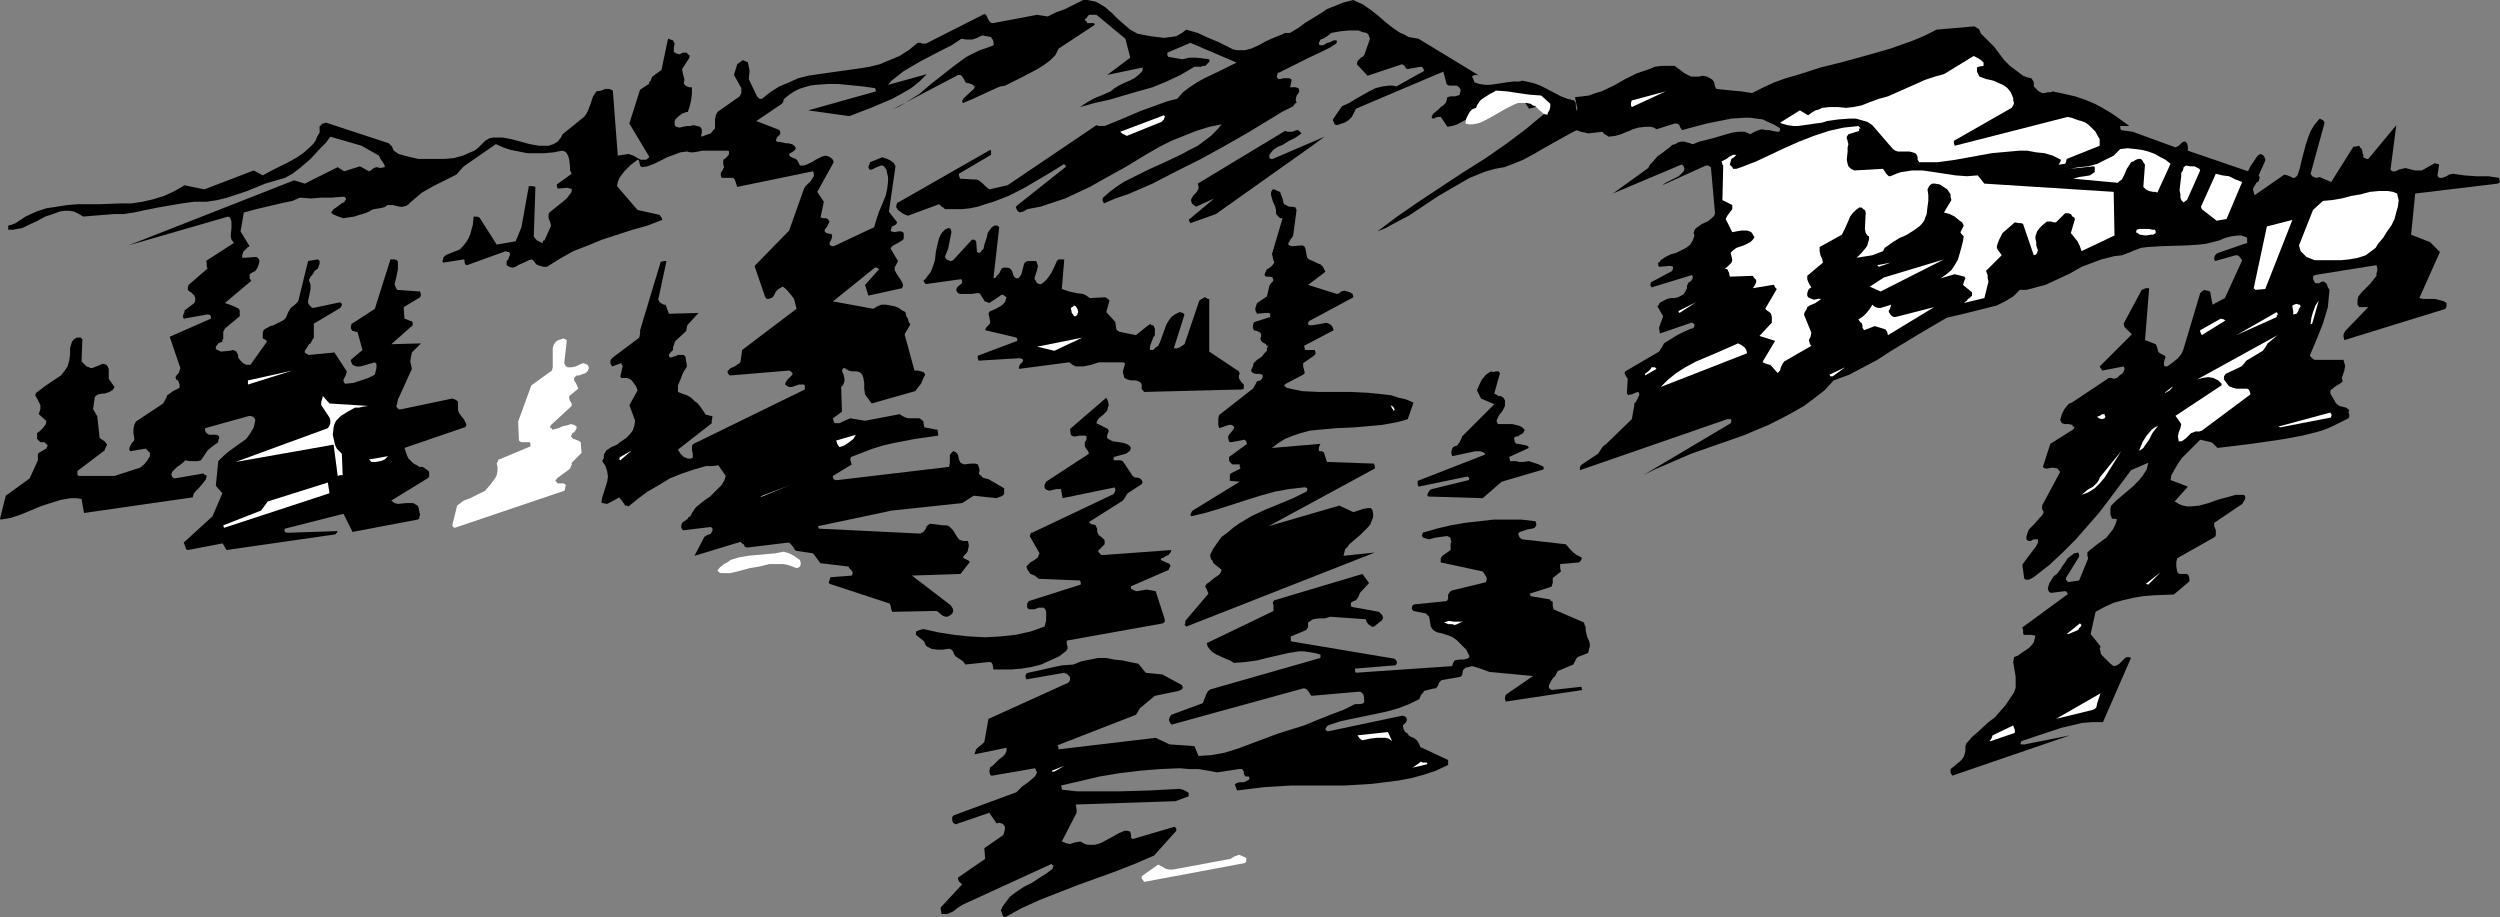
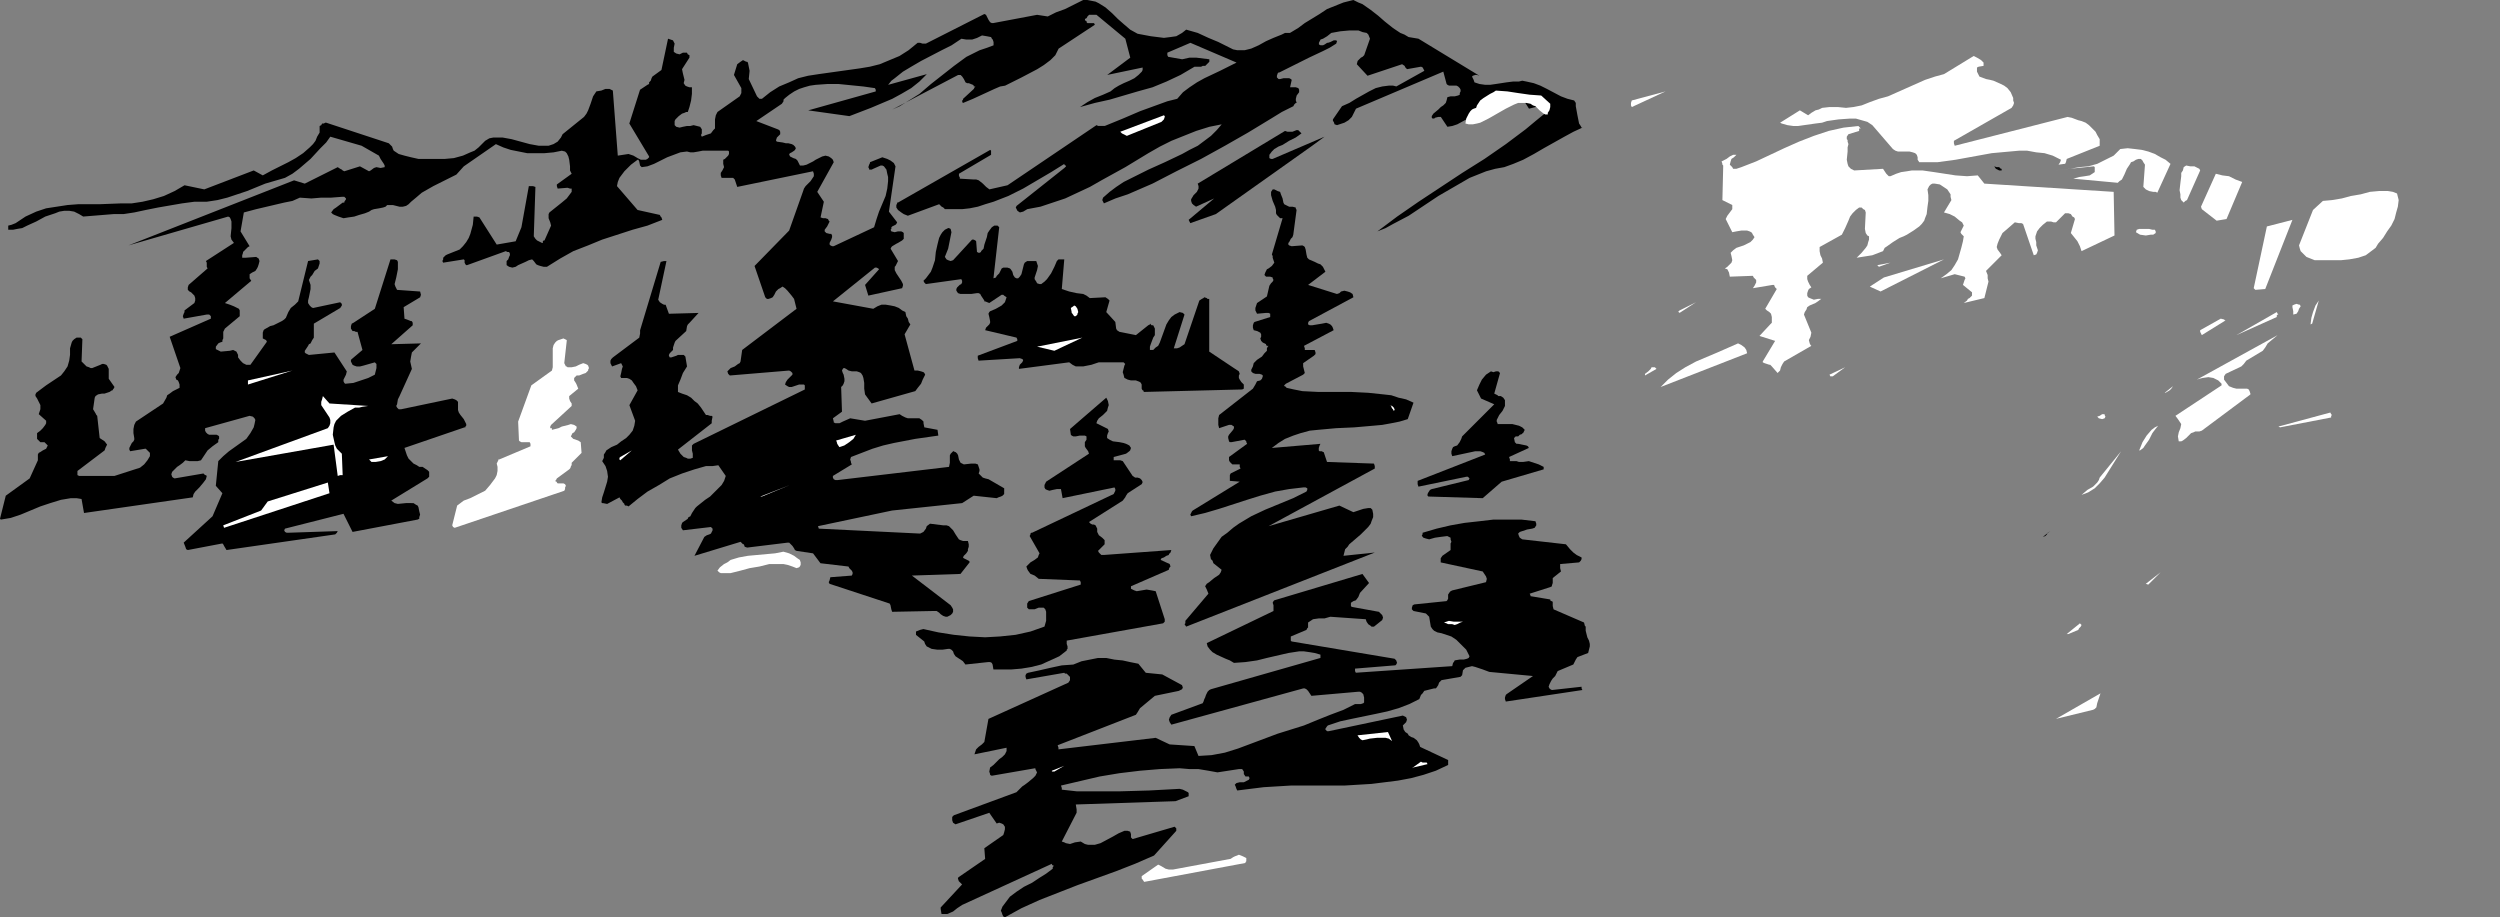
<svg xmlns="http://www.w3.org/2000/svg" xmlns:ns1="http://sodipodi.sourceforge.net/DTD/sodipodi-0.dtd" xmlns:ns2="http://www.inkscape.org/namespaces/inkscape" version="1.0" width="129.766mm" height="47.614mm" id="svg78" ns1:docname="Mountains 086.wmf">
  <rect width="100%" height="100%" fill="#808080" stroke="none" />
  <ns1:namedview id="namedview78" pagecolor="#ffffff" bordercolor="#000000" borderopacity="0.25" ns2:showpageshadow="2" ns2:pageopacity="0.0" ns2:pagecheckerboard="0" ns2:deskcolor="#d1d1d1" ns2:document-units="mm" />
  <defs id="defs1">
    <pattern id="WMFhbasepattern" patternUnits="userSpaceOnUse" width="6" height="6" x="0" y="0" />
  </defs>
  <path style="fill:#000000;fill-opacity:1;fill-rule:evenodd;stroke:none" d="m 310.433,25.039 h -0.162 l -0.162,-0.323 -0.323,-0.485 -0.162,-0.808 -0.162,-0.808 -0.323,-1.777 v -0.646 l -0.323,-0.485 -1.293,-0.323 -1.293,-0.485 -2.747,-1.454 -1.293,-0.646 -1.293,-0.485 -1.454,-0.323 -0.808,-0.162 -0.646,0.162 h -1.131 l -1.293,0.162 -2.101,0.323 -1.131,0.162 h -0.97 l -1.131,-0.162 -0.97,-0.323 -0.162,-0.485 -0.323,-0.646 0.162,-0.162 0.485,-0.162 h 0.323 l 0.485,0.162 -11.958,-7.269 -0.97,-0.162 -0.97,-0.162 -0.808,-0.485 -0.808,-0.323 -1.454,-0.969 -1.616,-1.292 -1.293,-1.131 L 268.902,1.938 267.286,0.808 266.478,0.485 265.509,0 l -1.939,0.485 -1.616,0.646 -1.616,0.646 -1.454,0.969 -2.909,1.777 -1.293,0.969 -1.616,0.969 h -0.97 l -0.646,0.323 -1.616,0.646 -1.454,0.646 -1.454,0.808 -1.454,0.646 -1.293,0.323 h -0.808 -0.646 l -0.808,-0.162 -0.646,-0.323 -2.262,-1.131 -1.939,-0.808 -2.101,-0.969 -2.262,-0.646 -0.808,0.646 -1.131,0.646 -1.131,0.162 -1.293,0.162 -1.293,-0.162 -1.293,-0.162 -2.586,-0.485 -1.454,-0.808 -1.131,-0.969 -1.293,-1.131 -1.131,-1.131 -1.293,-1.131 -1.293,-0.808 -0.646,-0.323 -0.808,-0.162 L 213.312,0 h -0.808 l -1.939,0.969 -1.616,0.808 -1.778,0.646 -1.616,0.808 -2.101,-0.323 -8.565,1.615 h -0.323 l -0.323,-0.162 -0.323,-0.485 -0.162,-0.323 -0.323,-0.646 -0.323,-0.162 -11.474,5.815 H 180.992 L 180.507,8.4 h -0.485 l -1.778,1.454 -1.778,1.131 -1.939,0.808 -1.939,0.808 -1.939,0.485 -1.939,0.323 -8.08,1.131 -2.101,0.323 -1.939,0.485 -1.778,0.808 -1.939,0.808 -1.778,1.131 -1.616,1.292 h -0.485 l -0.485,-0.485 -1.616,-3.392 0.162,-1.615 -0.162,-0.808 -0.162,-0.808 -0.162,-0.162 h -0.162 l -0.323,-0.162 -0.323,-0.162 -0.485,0.323 -0.646,0.485 -0.646,2.1 1.454,2.585 v 0.969 l -0.162,0.323 -0.162,0.323 -4.363,3.069 -0.323,0.646 -0.162,0.808 v 0.808 0.808 0.162 l -0.323,0.323 -0.485,0.646 -0.97,0.323 -0.808,0.323 -0.162,-0.323 0.162,-0.323 v -0.323 -0.485 l -0.323,-0.485 -0.646,-0.162 -0.646,-0.162 -0.646,0.162 h -0.646 l -0.808,0.162 -0.646,0.162 -0.646,-0.162 -0.323,-0.323 V 24.231 23.747 l 0.162,-0.323 0.646,-0.646 0.646,-0.485 0.485,-0.162 0.323,-0.162 h 0.323 l 0.162,-0.485 0.162,-0.485 0.323,-1.292 0.162,-1.292 v -1.292 h -0.485 l -0.485,-0.162 -0.323,-0.162 -0.323,-0.485 0.162,-0.646 -0.162,-0.646 -0.162,-0.646 -0.162,-0.808 1.454,-2.262 v -0.485 l -0.323,-0.162 -0.162,-0.323 h -0.808 l -0.646,0.323 -0.646,-0.162 -0.485,-0.323 V 9.369 l 0.162,-0.808 -0.162,-0.323 -0.162,-0.323 -0.485,-0.162 -0.485,-0.162 -1.293,6.139 -1.778,1.292 -0.162,0.323 -0.162,0.485 -0.323,0.323 v 0.323 l -0.323,0.162 -1.454,0.969 -2.101,6.623 3.878,6.462 v 0.162 l -0.162,0.162 -0.162,0.162 -0.323,0.162 h -0.485 -0.485 l -0.646,-0.323 -0.808,-0.485 -0.485,-0.162 -0.485,-0.162 -2.101,0.323 -0.97,-12.762 -0.323,-0.162 -0.323,-0.162 h -0.808 l -0.808,0.323 -0.97,0.162 -0.323,0.485 -0.323,0.485 -0.485,1.454 -0.485,1.292 -0.323,0.646 -0.485,0.646 -4.202,3.392 -0.323,0.646 -0.646,0.808 -0.808,0.485 -0.97,0.323 h -0.97 -0.97 l -1.778,-0.323 -3.555,-0.969 -1.778,-0.323 H 97.606 96.798 l -0.808,0.162 -0.808,0.485 -0.646,0.646 -0.646,0.646 -0.808,0.646 -0.808,0.323 -1.454,0.646 -1.778,0.485 -1.778,0.162 H 85.486 83.87 82.093 L 80.638,30.854 79.346,30.531 78.214,30.208 77.245,29.562 l -0.162,-0.323 -0.162,-0.485 -0.323,-0.323 -0.323,-0.323 -12.282,-4.039 h -0.162 l -0.323,0.162 h -0.323 l -0.162,0.323 -0.323,0.162 v 0.323 0.969 l -0.485,0.808 -0.323,0.808 -0.485,0.646 -0.646,0.646 -1.293,1.131 -1.454,0.969 -1.454,0.808 -1.616,0.808 -1.616,0.808 -1.778,0.969 -1.778,-0.969 -9.696,3.715 -3.878,-0.808 -1.939,1.131 -2.101,0.969 -2.101,0.646 -2.101,0.485 -2.101,0.323 H 23.755 L 19.554,40.062 h -4.202 l -2.101,0.162 -2.101,0.323 -2.101,0.323 -1.939,0.646 -2.101,0.969 -1.939,1.292 -0.808,0.323 -0.646,0.162 v 0.323 0.485 h 0.97 l 0.808,-0.162 0.97,-0.162 0.97,-0.485 1.778,-0.808 1.778,-0.969 1.939,-0.646 0.808,-0.323 0.97,-0.162 h 0.97 l 0.97,0.162 0.97,0.485 0.808,0.485 5.979,-0.485 h 1.939 l 2.101,-0.323 2.262,-0.485 2.424,-0.485 4.686,-0.808 2.424,-0.323 h 2.424 l 2.101,-0.323 1.939,-0.485 3.878,-1.292 3.555,-1.454 3.878,-1.131 1.454,-0.808 1.293,-0.969 1.131,-0.969 1.131,-0.969 1.939,-2.1 1.131,-1.131 0.808,-1.131 6.141,1.777 3.394,1.938 0.323,0.646 0.323,0.485 0.323,0.485 0.162,0.323 v 0.323 l -0.808,0.162 -0.808,-0.162 -0.485,0.162 -0.646,0.485 -0.323,0.162 -1.778,-0.969 -3.07,0.969 -0.323,-0.162 -0.162,-0.162 -0.323,-0.162 -0.485,-0.323 -6.464,3.231 -2.101,-0.646 -32.482,12.762 19.554,-5.654 0.323,0.162 0.162,0.323 0.162,0.485 v 0.646 0.646 l -0.162,1.615 0.162,0.646 0.485,0.646 -5.494,3.554 0.162,0.323 v 0.323 0.485 l 0.162,0.323 -3.717,3.231 -0.162,0.485 v 0.323 0.162 l 0.323,0.323 0.323,0.162 0.323,0.323 0.323,0.323 0.162,0.485 v 0.485 l -0.162,0.485 -1.939,1.454 v 0.162 0.162 l -0.162,0.323 -0.162,0.485 0.162,0.485 4.525,-0.808 h 0.485 l 0.323,0.323 v 0.162 0.323 l -8.08,3.554 2.101,6.139 -0.162,0.485 -0.162,0.485 -0.323,0.323 -0.323,0.485 0.162,0.485 0.323,0.162 0.162,0.323 0.162,0.485 v 0.323 0.323 l -0.646,0.323 -0.646,0.323 -0.646,0.485 -0.485,0.323 -0.162,0.485 -0.646,1.131 -5.333,3.554 -0.323,0.646 -0.162,0.808 v 0.808 l 0.162,0.969 v 0.323 l -0.162,0.323 -0.323,0.323 -0.162,0.323 -0.323,0.646 v 0.323 l 0.162,0.323 2.909,-0.485 h 0.162 l 0.323,0.323 0.485,0.485 v 0.323 0.323 l -0.485,0.808 -0.646,0.808 -0.808,0.646 -5.01,1.615 h -6.464 -0.485 l -0.323,-0.162 v -0.323 -0.485 l 5.333,-4.039 0.162,-0.485 0.323,-0.646 -0.485,-0.646 -0.485,-0.323 -0.485,-0.323 -0.485,-4.362 -0.162,-0.162 -0.162,-0.323 -0.485,-0.808 0.323,-2.262 0.162,-0.323 0.485,-0.323 0.808,-0.162 h 0.485 l 0.485,-0.162 0.485,-0.162 0.485,-0.323 h 0.162 v -0.162 l 0.162,-0.162 0.162,-0.323 -1.131,-1.615 v -0.485 -0.646 -0.808 l -0.162,-0.323 -0.162,-0.323 -0.162,-0.162 -0.485,-0.162 h -0.323 l -0.323,0.162 -0.808,0.323 -0.808,0.323 h -0.323 l -0.323,-0.162 -0.485,-0.162 -0.485,-0.485 -0.485,-0.485 0.162,-4.362 -0.323,-0.323 h -0.323 -0.485 l -0.485,0.323 -0.323,0.323 -0.162,0.323 -0.323,1.131 v 1.292 l -0.162,1.131 -0.323,1.131 -0.646,0.969 -0.646,0.808 -0.97,0.646 -1.939,1.292 -1.939,1.454 -0.162,0.323 v 0.323 l 0.323,0.485 0.323,0.646 0.162,0.323 0.162,0.323 v 0.808 l -0.162,0.485 -0.162,0.485 1.454,1.292 v 0.485 L 8.888,83.355 8.403,84.002 7.918,84.486 7.272,84.971 v 0.485 0.646 l 0.323,0.323 0.323,0.323 h 0.485 0.323 l 0.323,0.323 0.323,0.323 -0.162,0.323 -0.162,0.323 -0.646,0.323 -0.485,0.323 -0.323,0.162 -0.162,0.323 v 1.131 L 5.818,93.856 1.131,97.248 0,101.771 l 0.162,0.162 1.939,-0.323 1.939,-0.646 3.878,-1.615 1.939,-0.646 2.101,-0.646 1.939,-0.323 h 1.131 l 0.97,0.162 0.485,2.746 21.331,-3.069 0.162,-0.646 0.323,-0.485 0.808,-0.808 0.808,-0.969 0.485,-0.646 0.162,-0.646 -0.162,-0.162 h -0.162 l -0.162,-0.162 -0.162,-0.162 -5.656,0.969 -0.323,-0.162 -0.162,-0.162 -0.162,-0.485 0.162,-0.485 0.485,-0.485 0.485,-0.485 0.485,-0.323 0.646,-0.485 0.485,-0.485 0.808,0.162 h 1.616 l 0.646,-0.162 0.646,-0.969 0.646,-0.969 0.97,-0.808 1.131,-0.808 v -0.485 l 0.162,-0.162 v -0.485 l -0.162,-0.162 -0.323,-0.162 h -1.454 l -0.323,-0.162 -0.323,-0.323 v 0 l -0.162,-0.323 v -0.162 -0.323 l 8.726,-2.423 0.646,0.162 0.323,0.323 0.162,0.323 -0.162,0.808 -0.162,0.646 -0.646,1.131 -0.808,1.131 -1.131,0.808 -2.262,1.615 -1.131,0.969 -0.97,0.969 -0.485,4.846 1.293,1.454 -1.939,4.523 -5.656,5.169 0.323,0.808 0.162,0.485 0.323,0.162 6.787,-1.292 0.162,0.162 0.162,0.323 0.485,0.808 21.331,-3.069 v 0 l 0.162,-0.162 0.162,-0.162 0.162,-0.323 -9.696,0.323 h -0.323 l -0.323,-0.162 -0.162,-0.323 0.162,-0.323 11.474,-2.908 1.778,3.554 12.766,-2.423 0.323,-0.162 v -0.323 l 0.162,-0.485 -0.162,-0.646 -0.162,-0.808 -0.162,-0.323 -0.323,-0.162 -0.485,-0.323 H 79.669 l -1.616,0.162 -0.646,-0.162 -0.646,-0.485 7.11,-4.362 0.162,-0.162 0.162,-0.162 v -0.646 -0.323 l -0.323,-0.323 -0.485,-0.323 -0.485,-0.323 h -0.646 l -0.485,-0.323 -0.646,-0.323 -0.485,-0.485 -0.485,-0.485 -0.323,-0.646 -0.485,-1.454 11.797,-4.039 h 0.162 v -0.162 l 0.162,-0.162 V 83.194 l -0.485,-0.969 -0.646,-0.808 -0.323,-0.485 -0.162,-0.485 v -0.646 -0.646 -0.323 l -0.323,-0.323 -0.323,-0.162 -0.485,-0.162 -10.019,2.1 h -0.485 l -0.323,-0.323 -0.162,-0.323 0.162,-0.323 0.162,-0.969 0.162,-0.323 0.162,-0.323 2.424,-5.331 -0.323,-1.454 0.162,-0.969 0.162,-0.808 1.778,-1.777 -5.818,0.162 4.202,-3.715 v -0.323 -0.162 l -0.162,-0.323 h -0.162 l -0.808,-0.323 -0.485,-0.162 -0.162,-2.262 3.232,-1.938 0.162,-0.485 -0.162,-0.646 -4.525,-0.323 -0.323,-0.646 -0.162,-0.485 0.162,-0.646 0.162,-0.646 0.323,-1.615 v -0.646 -0.646 -0.162 l -0.162,-0.323 -0.485,-0.162 h -0.485 -0.323 l -3.07,9.692 -4.202,2.746 -0.323,0.162 -0.162,0.485 v 0.485 l 0.323,0.485 h 0.162 0.162 l 0.323,0.162 h 0.323 l 0.97,3.554 -2.101,1.777 -0.162,0.162 v 0.323 l 0.162,0.323 0.162,0.323 0.323,0.162 0.485,0.162 h 0.646 l 0.646,-0.162 1.131,-0.323 1.131,-0.323 0.323,0.323 v 0.162 0.646 l -0.162,0.646 -0.162,0.646 -1.293,0.646 -1.454,0.485 -1.454,0.485 -1.616,0.162 -0.162,-0.162 -0.162,-0.323 v -0.323 l 0.162,-0.323 0.323,-0.646 0.162,-0.646 -2.424,-3.715 -5.01,0.485 -0.323,-0.162 -0.323,-0.162 -0.162,-0.162 v -0.323 l 0.323,-0.485 0.323,-0.485 0.162,-0.323 0.323,-0.162 0.323,-0.646 0.323,-0.485 v -0.485 -2.262 l 5.171,-3.069 0.323,-0.485 v -0.323 l -0.323,-0.323 -5.333,1.131 -0.323,-0.162 -0.323,-0.323 -0.323,-0.485 V 58.963 l 0.162,-0.646 0.323,-1.615 v -0.808 l -0.323,-0.969 0.323,-0.646 0.323,-0.323 0.485,-0.808 0.646,-0.485 0.162,-0.485 0.162,-0.485 v -0.485 l -0.323,-0.323 -1.939,0.323 -1.939,7.916 -0.162,0.162 -0.162,0.162 -0.323,0.323 -0.808,0.646 -0.485,0.808 -0.485,1.131 -0.323,0.323 -0.485,0.323 -0.97,0.485 -0.646,0.323 -0.646,0.162 -1.131,0.646 -0.162,0.162 -0.162,0.485 v 0.969 0.162 l 0.323,0.162 0.323,0.162 0.162,0.323 -3.232,4.523 h -0.808 l -0.646,-0.323 -0.485,-0.485 -0.485,-0.646 v -0.485 l -0.323,-0.646 -0.323,-0.162 -0.323,-0.162 -0.646,0.162 -1.778,0.162 -0.646,-0.323 -0.323,-0.162 v -0.485 l 0.485,-0.646 0.323,-0.162 0.485,-0.162 v -0.323 l 0.162,-0.323 v -1.292 l 0.162,-0.323 0.162,-0.323 2.909,-2.423 v -1.131 l -0.162,-0.323 -0.323,-0.162 -0.646,-0.323 -0.808,-0.323 -0.97,-0.323 5.171,-4.362 -0.323,-0.485 v -0.485 -0.323 l 0.485,-0.323 0.646,-0.323 0.323,-0.485 0.162,-0.323 0.162,-0.485 0.162,-0.646 -0.162,-0.485 -0.485,-0.323 -2.101,0.162 h -0.485 -0.162 v -0.162 -0.323 l 0.162,-0.485 v -0.162 l 0.162,-0.162 0.323,-0.323 0.162,-0.162 0.323,-0.323 0.323,-0.162 -1.778,-2.908 0.646,-3.715 2.424,-0.646 2.747,-0.646 2.747,-0.646 1.616,-0.323 1.454,-0.646 2.262,0.162 1.939,-0.162 h 1.939 l 2.101,-0.162 h 0.485 l 0.162,0.162 0.162,0.162 v 0.162 l -0.323,0.485 v 0.162 h -0.323 l -0.646,0.485 -0.646,0.485 -0.485,0.323 -0.485,0.646 0.323,0.323 0.323,0.162 0.808,0.323 0.97,0.323 0.97,-0.162 1.131,-0.162 0.97,-0.323 1.131,-0.323 0.808,-0.323 0.485,-0.323 0.485,-0.162 0.97,-0.162 0.808,-0.162 0.485,-0.162 0.323,-0.323 h 1.131 l 1.293,0.323 h 0.646 l 0.646,-0.162 0.485,-0.323 0.485,-0.485 0.97,-0.808 1.131,-0.969 2.262,-1.292 2.262,-1.131 2.262,-1.131 1.454,-1.615 6.302,-4.362 1.454,0.646 1.454,0.485 1.616,0.323 1.616,0.323 h 1.616 1.778 l 1.778,-0.162 1.616,-0.323 0.646,0.162 0.323,0.323 0.323,0.646 0.162,0.646 0.162,1.292 v 0.808 l 0.323,0.646 -2.909,2.1 v 0.323 l 0.162,0.485 1.939,-0.162 0.485,0.162 h 0.323 v 0.323 0.323 l -0.485,0.646 -0.485,0.646 -0.97,0.808 -0.808,0.646 -1.616,1.292 -0.162,0.323 v 0.162 0.646 l 0.323,0.808 0.162,0.646 -1.293,2.908 h -0.162 l -0.162,0.162 v 0.162 0.162 h -0.162 l -0.323,-0.162 -0.646,-0.323 -0.323,-0.323 -0.323,-0.485 0.323,-9.692 -0.485,-0.162 h -0.323 -0.485 l -1.454,8.077 -1.131,2.746 -3.717,0.646 -3.394,-5.331 -0.485,-0.162 h -0.646 l -0.162,1.615 -0.485,1.777 -0.323,0.808 -0.485,0.808 -0.646,0.808 -0.646,0.646 -0.808,0.323 -1.616,0.646 -0.323,0.162 -0.323,0.323 -0.162,0.162 v 0.323 l -0.162,0.323 0.162,0.323 4.04,-0.646 0.162,0.162 v 0.485 l 0.162,0.323 0.162,0.162 h 0.162 l 7.595,-2.746 0.323,0.162 h 0.323 l 0.162,0.323 v 0.323 l -0.162,0.323 -0.162,0.485 -0.323,0.323 v 0.485 0.323 l 0.485,0.323 0.646,0.162 0.646,-0.162 0.485,-0.323 1.454,-0.646 0.646,-0.323 0.646,-0.162 0.323,0.323 0.485,0.646 0.323,0.162 0.485,0.162 0.646,0.162 h 0.646 l 1.293,-0.808 1.293,-0.808 2.586,-1.454 2.909,-1.131 2.747,-1.131 5.979,-1.938 2.909,-0.808 2.909,-1.131 -0.162,-0.485 -0.162,-0.162 -0.162,-0.323 v 0 l -4.363,-0.969 -4.04,-4.685 0.162,-0.808 0.323,-0.808 0.97,-1.292 1.293,-1.292 1.293,-0.969 h 0.162 l 0.162,0.323 0.162,0.808 0.323,0.323 1.131,-0.162 1.293,-0.485 1.293,-0.646 1.293,-0.646 1.293,-0.485 1.293,-0.485 1.293,-0.162 0.646,0.162 h 0.646 l 0.97,-0.162 0.808,-0.162 h 1.616 1.454 1.616 0.323 l 0.162,0.162 v 0.162 0.323 l -0.162,0.323 -0.646,0.646 -0.323,0.162 v 0.485 0.323 l 0.162,0.646 -0.162,0.323 -0.162,0.323 -0.323,0.485 v 0.485 l 0.162,0.485 h 2.262 l 0.323,0.323 0.162,0.485 0.162,0.485 0.162,0.485 14.867,-3.069 0.162,0.485 v 0.485 l -0.323,0.485 -0.323,0.485 -0.485,0.485 -0.485,0.485 -0.323,0.485 -0.162,0.485 -2.747,7.754 -6.787,6.946 2.101,6.139 0.323,0.323 h 0.323 l 0.485,-0.162 0.323,-0.162 0.323,-0.485 0.323,-0.646 0.485,-0.485 0.323,-0.162 0.485,-0.323 0.485,0.323 0.485,0.485 0.808,0.969 0.485,0.646 0.162,0.646 0.162,0.646 0.162,0.646 -10.666,8.077 -0.323,2.262 -0.162,0.323 -0.323,0.162 -0.646,0.485 -0.808,0.323 -0.323,0.323 -0.323,0.323 0.162,0.485 0.162,0.162 0.162,0.162 11.635,-0.969 0.323,0.162 0.162,0.162 0.162,0.162 v 0.323 l -0.323,0.323 -0.646,0.646 -0.323,0.485 -0.162,0.485 0.485,0.323 0.323,0.162 h 0.485 l 0.97,-0.323 0.485,-0.162 h 0.485 0.485 l 0.162,0.162 v 0.323 0.485 l -21.816,10.662 -0.323,0.323 v 0.162 0.808 l 0.162,0.646 v 0.485 0.323 l -0.485,0.162 h -0.485 l -0.323,-0.162 -0.485,-0.162 -0.646,-0.646 -0.485,-0.808 6.626,-5.169 v -0.323 -0.162 l 0.162,-0.808 -0.162,-0.162 h -0.323 l -0.485,-0.162 h -0.323 l -0.97,-1.454 -0.646,-0.808 -0.646,-0.485 -0.646,-0.646 -0.808,-0.485 -0.97,-0.323 -0.808,-0.323 v -0.646 -0.646 l 0.485,-1.131 0.485,-1.292 0.808,-1.292 -0.323,-1.938 -0.323,-0.323 h -0.485 -0.646 l -0.323,0.162 -0.97,0.323 h -0.323 l -0.162,-0.323 v -0.162 l 0.162,-0.323 0.323,-0.323 0.323,-0.323 v -0.485 l 0.162,-0.485 0.162,-0.485 0.162,-0.323 2.101,-1.938 0.162,-0.969 0.162,-0.323 0.323,-0.323 1.778,-1.938 -5.818,0.162 -0.646,-1.777 h -0.323 l -0.323,-0.162 -0.485,-0.323 -0.323,-0.485 1.616,-7.592 h -0.485 l -0.646,0.162 -4.04,13.408 v 0.646 l -0.162,0.808 -5.171,3.877 -0.323,0.323 -0.162,0.323 v 0.485 l 0.323,0.646 1.778,-0.646 0.162,0.323 0.162,0.323 -0.162,0.485 -0.162,0.808 -0.162,0.646 0.162,0.323 h 0.162 0.485 0.485 l 0.485,0.162 0.485,0.323 0.323,0.485 0.485,0.646 0.323,0.808 -1.616,2.908 1.131,3.069 -0.162,0.969 -0.323,0.969 -0.646,0.808 -0.646,0.646 -0.97,0.646 -0.808,0.646 -1.131,0.485 -0.97,0.646 -0.162,0.323 -0.323,0.485 v 0.646 l -0.323,0.646 0.646,0.969 0.323,0.969 0.162,1.131 -0.162,0.969 -0.646,2.1 -0.323,0.969 -0.162,0.969 0.162,0.162 h 0.162 l 0.808,0.162 2.424,-1.292 0.162,0.323 0.323,0.323 0.162,0.323 0.323,0.323 v 0.162 l 0.162,0.162 h 0.323 l 0.323,0.162 1.778,-1.454 1.939,-1.454 2.262,-1.292 2.101,-1.292 2.424,-0.969 2.424,-0.808 2.262,-0.646 h 1.293 l 1.131,-0.162 1.454,2.1 -0.323,0.969 -0.485,0.808 -0.808,0.808 -0.808,0.808 -0.646,0.646 -0.97,0.646 -1.616,1.292 -0.323,0.323 -0.323,0.485 -0.323,0.485 -0.323,0.646 -0.323,0.162 -0.162,0.162 v 0.162 l -0.485,0.323 -0.485,0.323 -0.162,0.162 -0.162,0.485 v 0.485 l 0.323,0.485 5.494,-0.646 0.162,0.162 0.162,0.162 v 0.323 l -0.162,0.323 -0.162,0.323 -0.323,0.162 -0.485,0.162 -0.485,0.323 -1.939,3.715 9.05,-2.746 0.323,0.323 0.162,0.162 h 0.162 l 0.162,0.485 0.485,0.162 7.918,-0.969 h 0.323 l 0.162,0.162 0.485,0.485 0.323,0.485 0.162,0.323 0.323,0.162 3.232,0.485 1.454,1.938 5.494,0.646 0.162,0.323 0.485,0.485 0.162,0.323 v 0.323 l -0.162,0.323 -4.202,0.323 -0.162,0.646 -0.162,0.323 0.162,0.323 11.797,3.877 0.162,0.323 0.162,0.808 0.162,0.485 8.242,-0.162 h 0.323 0.162 l 0.485,0.323 0.323,0.323 0.485,0.323 0.485,0.162 h 0.323 l 0.323,-0.162 0.323,-0.162 0.162,-0.162 0.162,-0.162 0.162,-0.323 v -0.323 -0.162 l -0.162,-0.323 -0.323,-0.485 -7.595,-5.816 9.534,-0.323 1.778,-2.262 v -0.162 l -0.162,-0.162 -0.323,-0.162 -0.323,-0.162 -0.323,-0.162 -0.162,-0.162 0.162,-0.323 0.323,-0.323 0.162,-0.162 0.323,-0.485 v -0.323 l 0.162,-0.485 v -0.485 l -0.162,-0.646 h -0.97 l -0.485,-0.162 -0.323,-0.162 -0.646,-0.969 -0.485,-0.808 -0.485,-0.485 -0.323,-0.323 -0.485,-0.162 h -0.646 l -2.586,-0.323 -0.646,0.485 -0.162,0.485 -0.485,0.646 -0.323,0.162 -0.323,0.162 -19.877,-0.969 -0.162,-0.485 14.544,-3.069 13.736,-1.454 2.262,-1.454 4.525,0.485 0.323,-0.162 0.485,-0.162 0.323,-0.162 0.323,-0.323 V 95.794 l -3.07,-1.777 -0.646,-0.162 -0.485,-0.162 -0.323,-0.323 -0.485,-0.485 0.162,-0.485 v -0.323 l -0.162,-0.485 -0.162,-0.485 -0.485,-0.162 h -0.808 l -1.454,0.162 -0.323,-0.162 -0.323,-0.162 -0.323,-0.646 -0.162,-0.808 -0.162,-0.323 -0.323,-0.323 h -0.162 l -0.162,-0.162 v 0 h -0.162 v 0 l -0.323,0.323 -0.162,0.162 -0.162,0.323 v 1.454 l -0.162,0.808 -21.816,2.585 h -0.485 l -0.323,-0.162 -0.162,-0.323 v -0.323 l 3.717,-2.262 -0.162,-0.323 v -0.162 l -0.162,-0.485 0.162,-0.485 2.101,-0.808 2.101,-0.808 2.101,-0.646 2.101,-0.485 4.202,-0.808 4.525,-0.646 -0.162,-1.131 -2.586,-0.485 -0.162,-0.808 v -0.323 l -0.323,-0.323 -0.485,-0.323 h -0.808 -0.646 -0.808 l -0.485,-0.162 -0.323,-0.162 -0.323,-0.162 -0.485,-0.323 -6.787,1.292 -2.909,-0.485 -1.454,0.646 -0.646,0.323 h -0.808 l -0.323,-0.162 v -0.162 l -0.162,-0.646 1.778,-1.292 -0.162,-4.846 0.162,-0.162 0.162,-0.162 0.162,-0.323 0.162,-0.485 v -0.485 l -0.162,-0.808 -0.162,-0.323 -0.162,-0.485 0.162,-0.323 0.162,-0.162 h 0.162 l 0.323,0.162 0.485,0.323 0.646,0.162 h 0.485 0.485 l 0.485,0.162 0.323,0.162 0.323,0.485 0.162,0.485 0.162,0.969 v 1.131 l 0.162,1.131 1.293,1.777 8.565,-2.423 0.485,-0.646 0.646,-0.808 0.323,-0.808 0.485,-0.969 -0.162,-0.323 -0.162,-0.162 -0.485,-0.162 -0.646,-0.162 h -0.646 l -1.939,-7.108 1.131,-1.938 -0.323,-0.485 -0.162,-0.646 -0.323,-0.485 -0.162,-0.808 -0.646,-0.323 -0.646,-0.485 -0.808,-0.323 -0.808,-0.162 -0.97,-0.162 h -0.808 l -0.808,0.323 -0.808,0.485 -7.918,-1.454 8.242,-6.623 h 0.323 l 0.323,0.162 0.162,0.162 -2.747,3.069 0.646,2.1 6.626,-1.454 0.162,-0.485 v -0.323 l -0.323,-0.646 -0.323,-0.485 -0.646,-0.969 -0.323,-0.646 v -0.646 l 0.162,-0.162 0.162,-0.323 0.323,-0.646 -1.454,-2.423 0.162,-0.323 0.162,-0.162 0.808,-0.485 0.323,-0.162 0.808,-0.485 0.323,-0.323 V 46.524 46.362 45.716 l -0.162,-0.162 -0.323,-0.162 h -0.646 l -0.646,0.162 -0.646,-0.162 -0.162,-0.323 0.162,-0.162 v -0.323 l 0.162,-0.162 0.646,-0.323 0.162,-0.162 0.162,-0.323 -1.616,-2.1 1.293,-8.885 -0.323,-0.646 -0.646,-0.485 -0.646,-0.323 -0.97,-0.323 -2.424,0.969 v 0 0.162 l -0.162,0.323 -0.162,0.485 0.162,0.323 v 0.162 h 0.485 l 0.323,-0.162 1.454,-0.646 h 0.323 l 0.323,0.162 0.485,0.646 0.162,0.808 0.162,0.646 v 0.808 l -0.162,1.454 -0.323,1.454 -1.293,3.069 -0.485,1.454 -0.485,1.615 -7.918,3.715 h -0.323 l -0.323,-0.162 -0.162,-0.162 v -0.323 l 0.162,-0.323 0.162,-0.323 0.162,-0.485 v -0.323 l -0.162,-0.323 h -0.323 l -0.646,-0.162 -0.323,-0.323 v -0.323 l 0.485,-0.646 0.323,-0.646 0.162,-0.323 -0.162,-0.162 -0.162,-0.323 -0.485,-0.162 h -0.485 l -0.485,-0.162 0.646,-3.069 -1.293,-1.938 3.232,-5.815 -0.162,-0.485 -0.323,-0.323 -0.485,-0.323 -0.646,-0.162 -0.646,0.162 -0.646,0.323 -0.646,0.323 -0.485,0.323 -1.293,0.646 -0.646,0.162 h -0.646 l -0.162,-0.323 -0.162,-0.323 -0.162,-0.323 -0.162,-0.162 -0.162,-0.162 -0.485,-0.162 -0.323,-0.162 -0.323,-0.162 -0.162,-0.323 v -0.162 l 0.162,-0.162 0.323,-0.162 0.485,-0.323 0.162,-0.162 0.162,-0.323 -0.162,-0.323 -0.323,-0.323 -0.323,-0.162 -0.646,-0.162 h -0.485 l -0.646,-0.162 -1.131,-0.162 -0.162,-0.162 v -0.162 l 0.162,-0.485 0.323,-0.323 0.323,-0.323 v -0.485 l -0.162,-0.323 -0.323,-0.162 -4.202,-1.615 5.01,-3.392 0.323,-0.485 v -0.323 l 0.323,-0.323 0.808,-0.646 0.97,-0.646 0.97,-0.485 0.97,-0.323 1.131,-0.323 1.131,-0.162 2.262,-0.162 h 2.262 l 4.848,0.485 2.262,0.323 0.162,0.323 v 0.323 l -13.251,3.715 8.08,1.131 4.202,-1.615 4.202,-1.777 1.778,-0.969 1.939,-1.131 1.616,-1.292 1.454,-1.454 -7.595,2.1 0.646,-0.808 0.646,-0.485 1.616,-1.292 1.616,-0.969 1.939,-1.131 4.04,-2.1 1.939,-0.969 1.939,-1.292 0.97,0.162 h 1.131 l 0.97,-0.323 0.97,-0.485 0.97,0.162 0.808,0.162 0.162,0.323 0.162,0.162 0.162,0.485 v 0.646 l -1.293,0.485 -1.454,0.485 -1.293,0.646 -1.293,0.646 -2.424,1.777 -2.262,1.777 -2.262,1.777 -2.262,1.938 -2.586,1.615 -1.293,0.808 -1.454,0.646 12.928,-6.785 h 0.323 0.162 l 0.323,0.323 0.323,0.485 0.323,0.646 0.323,0.162 h 0.323 l 0.808,0.323 0.162,0.162 v 0.162 h 0.162 0.162 l -0.162,0.162 -0.162,0.323 -2.101,1.938 v 0.162 l -0.162,0.162 v 0.323 l 0.162,0.162 1.939,-0.808 2.101,-0.969 2.101,-0.969 1.131,-0.485 0.97,-0.162 3.232,-1.615 3.07,-1.615 1.293,-0.808 1.293,-0.969 0.97,-0.969 0.323,-0.646 0.323,-0.646 7.11,-4.685 -0.162,-0.323 v 0 h -0.485 -0.485 -0.323 l -0.162,-0.162 V 4.2 l -0.162,-0.162 h -0.162 v 0 -0.323 l 0.323,-0.162 0.162,-0.323 0.323,-0.323 h 0.323 0.646 0.485 l 5.656,4.685 0.97,3.715 -4.525,3.392 6.949,-1.454 v 0.485 l -0.162,0.323 -0.646,0.646 -0.808,0.646 -0.97,0.485 -1.131,0.485 -0.97,0.485 -0.808,0.485 -0.808,0.646 -1.454,0.646 -1.616,0.646 -1.454,0.808 -1.454,0.969 2.909,-0.808 2.909,-0.646 5.494,-1.615 2.909,-0.808 2.747,-1.131 2.747,-1.292 2.747,-1.615 h 0.646 0.646 l 0.323,-0.162 h 0.485 l 0.323,-0.323 0.323,-0.323 0.162,-0.162 V 11.631 l -1.293,-0.162 -1.293,-0.162 h -1.293 l -1.454,0.323 -2.747,-0.485 -0.162,-0.323 v -0.485 l 4.525,-1.938 9.05,3.877 -3.232,1.615 -3.07,1.454 -1.454,0.808 -1.454,0.969 -1.293,0.969 -1.131,1.292 -1.939,0.485 -1.778,0.646 -3.555,1.292 -3.394,1.454 -3.555,1.454 h -0.808 -0.485 l -0.323,-0.162 -17.453,11.793 -3.555,0.808 -0.646,-0.485 -0.646,-0.646 -0.808,-0.646 -0.485,-0.162 h -0.485 l -2.747,-0.162 V 34.893 34.731 l -0.162,-0.162 v -0.162 -0.323 l 6.302,-3.715 V 29.562 l -0.162,-0.162 -18.099,10.339 h -0.162 v 0.162 l -0.162,0.323 v 0.485 l 0.323,0.485 0.646,0.485 0.485,0.323 0.808,0.323 6.141,-2.262 0.485,0.485 0.323,0.162 0.323,0.323 h 1.616 1.778 l 1.454,-0.162 1.616,-0.323 1.454,-0.485 1.616,-0.485 2.909,-1.131 2.909,-1.454 2.747,-1.615 2.747,-1.615 2.586,-1.615 v 0.162 l 0.162,0.162 h 0.162 v 0.162 l -0.162,0.162 -0.162,0.162 -9.373,7.431 -0.162,0.323 0.162,0.323 0.162,0.323 0.485,0.323 0.646,-0.162 0.808,-0.485 2.586,-0.485 2.424,-0.808 2.424,-0.808 2.424,-1.131 2.424,-1.131 2.262,-1.292 4.686,-2.585 4.525,-2.746 2.262,-1.292 2.262,-1.131 2.424,-0.969 2.424,-0.969 2.586,-0.808 2.424,-0.485 -0.97,1.131 -1.131,1.131 -1.293,0.969 -1.293,0.969 -1.616,0.808 -1.454,0.808 -3.394,1.615 -3.232,1.454 -3.232,1.615 -1.616,0.808 -1.454,0.969 -1.293,0.969 -1.293,1.131 -0.162,0.485 0.323,0.646 2.262,-0.969 2.424,-0.808 4.848,-2.1 4.686,-2.423 4.848,-2.423 4.686,-2.585 4.525,-2.585 4.525,-2.746 2.101,-1.292 2.262,-1.131 0.162,-0.323 0.323,-0.323 h 0.162 v 0 l -0.162,-0.485 v -0.323 l 0.162,-0.646 0.485,-0.646 v -0.485 l -0.162,-0.323 -0.485,-0.162 h -0.323 -0.808 l 0.323,-1.454 -0.162,-0.162 -0.323,-0.162 h -0.485 -0.646 l -0.646,0.162 h -0.323 l -0.162,-0.162 -0.162,-0.162 v -0.323 l 0.162,-0.485 0.162,-0.162 h 0.162 l 2.909,-1.454 2.909,-1.454 2.747,-1.292 1.293,-0.646 1.293,-0.808 0.162,-0.485 -0.162,-0.162 h -0.162 -0.323 l -0.646,0.323 -0.485,0.162 h -0.162 l -0.485,0.323 -0.323,0.162 h -0.485 l -0.323,-0.162 v -0.323 l 0.162,-0.323 0.162,-0.323 0.485,-0.162 0.808,-0.485 0.808,-0.646 1.778,-0.323 1.778,-0.162 h 1.778 l 0.808,0.323 0.808,0.162 0.323,0.323 0.323,0.808 -1.131,3.231 -0.323,0.323 -0.323,0.162 -0.162,0.162 -0.485,0.485 -0.162,0.646 2.101,2.262 6.787,-2.262 0.485,0.323 0.162,0.323 0.323,0.323 2.747,-0.485 v 0 l 0.323,0.162 0.162,0.323 0.162,0.323 -5.494,3.069 -0.646,-0.162 h -0.808 l -1.293,0.162 -1.293,0.323 -1.293,0.646 -2.586,1.454 -1.293,0.808 -1.454,0.646 -1.778,2.585 v 0.323 l 0.162,0.162 0.162,0.485 0.485,0.162 0.485,-0.162 0.97,-0.323 0.808,-0.485 0.646,-0.646 0.323,-0.646 0.485,-0.969 17.13,-7.269 0.646,2.423 0.162,0.162 0.323,0.162 h 0.646 0.808 l 0.323,0.162 0.162,0.162 0.162,0.162 0.162,0.323 v 0.323 l -0.162,0.323 v 0.323 l -0.323,0.162 -0.646,0.162 h -0.808 l -0.646,0.162 -0.162,0.646 -0.162,0.485 -0.485,0.485 -0.485,0.323 -0.485,0.485 -0.97,0.808 -0.323,0.485 v 0.323 l 0.162,0.162 h 0.323 l 0.162,-0.162 0.646,-0.162 h 0.162 0.323 l 1.293,1.938 0.97,-0.162 0.97,-0.323 1.778,-0.969 1.778,-0.969 1.778,-1.292 1.778,-0.969 0.97,-0.485 0.808,-0.323 0.97,-0.162 h 1.131 0.97 l 0.97,0.323 1.131,1.777 1.939,-0.485 0.323,0.162 0.323,0.162 0.323,0.485 0.162,0.646 -1.778,1.454 -1.939,1.615 -3.878,2.908 -4.202,2.908 -4.363,2.746 -8.565,5.654 -4.202,2.908 -3.878,2.908 1.616,-0.646 1.454,-0.808 3.07,-1.615 2.909,-1.938 2.909,-1.938 3.07,-1.777 3.07,-1.777 1.616,-0.646 1.616,-0.646 1.778,-0.485 1.778,-0.323 1.778,-0.646 1.939,-0.808 2.101,-1.131 1.939,-1.131 4.04,-2.262 1.778,-0.969 z" id="path1" />
  <path style="fill:#ffffff;fill-opacity:1;fill-rule:evenodd;stroke:none" d="m 293.465,17.77 -0.485,0.323 -0.646,0.323 -1.293,0.808 -0.646,0.485 -0.323,0.485 -0.323,0.485 -0.162,0.485 -0.485,0.162 -0.323,0.162 -0.323,0.323 -0.323,0.485 -0.485,0.969 -0.162,0.969 0.646,0.162 h 0.808 l 0.808,-0.162 0.646,-0.162 1.616,-0.808 3.394,-1.938 1.616,-0.808 0.808,-0.323 h 0.808 0.808 l 0.808,0.162 0.485,0.323 0.485,0.162 0.808,0.808 0.808,0.646 0.323,0.162 h 0.485 V 22.293 22.131 l 0.323,-0.485 0.162,-0.646 v -0.646 l -1.778,-1.615 -2.262,-0.162 -2.262,-0.323 -2.101,-0.323 z" id="path2" />
-   <path style="fill:#000000;fill-opacity:1;fill-rule:evenodd;stroke:none" d="m 308.494,25.039 0.808,0.485 0.808,0.323 0.808,0.162 0.646,0.162 1.454,-0.162 1.293,-0.162 0.485,0.485 0.323,0.162 0.485,0.323 1.293,-0.162 1.131,-0.323 1.131,-0.485 0.485,-0.162 0.646,-0.323 1.131,-0.323 1.293,-0.162 h 1.131 l 0.646,0.162 0.485,0.323 3.555,-1.131 h 0.323 0.162 l 0.485,0.323 v 0.162 l 0.162,0.323 0.323,0.485 2.424,-0.646 2.424,-0.646 2.424,-0.485 2.424,-0.485 2.586,-0.162 h 1.131 l 1.131,0.162 1.293,0.162 0.97,0.485 1.131,0.485 1.131,0.646 0.162,0.162 v 0.323 l -0.162,0.323 h -0.485 l -0.808,-0.162 -0.646,-0.162 h -0.646 l -0.808,-0.162 -0.646,0.162 -0.808,0.323 -0.808,0.485 -1.131,-0.485 h -1.131 l -1.293,0.162 -1.131,0.323 -2.747,0.808 -1.293,0.323 -1.293,0.323 -0.808,0.323 -0.323,0.162 h -0.323 l -0.323,-0.162 -0.646,-0.162 -0.485,-0.162 h -0.646 l -0.646,0.162 -0.485,0.323 -0.646,0.162 -0.323,0.323 -1.454,1.131 -1.131,0.808 -0.97,1.131 -0.485,0.485 -0.323,0.646 -6.949,5.008 13.413,-5.654 h 0.162 l 0.162,0.162 0.162,0.162 0.162,0.485 -0.162,0.485 -0.485,0.485 -0.485,0.485 -0.646,0.323 -0.646,0.323 -1.293,0.646 -0.646,0.485 8.565,-3.877 h 0.485 l 0.162,0.162 0.323,0.162 0.808,9.046 -0.162,0.485 -0.485,0.485 -0.808,0.646 -1.131,0.485 -1.131,0.808 -0.162,0.162 -0.162,0.323 -0.162,0.485 0.162,0.485 -0.162,0.485 -0.162,0.485 -0.485,0.808 -0.808,0.646 -0.97,0.485 -0.97,0.485 -1.131,0.323 -0.97,0.485 -0.97,0.646 -0.162,0.323 -0.323,0.162 v 0.485 l 0.162,0.323 1.939,-0.162 h 0.485 l 0.323,0.162 v 0.323 l -0.162,0.485 -4.202,2.262 v 0.323 l -0.162,0.162 0.162,0.162 0.162,0.323 7.918,-2.423 0.162,0.323 v 0.323 l -0.323,0.485 -0.162,0.162 -0.323,0.162 -0.162,0.323 -0.162,0.323 v 0.485 l -0.323,0.646 -0.323,0.485 -0.485,0.323 -0.646,0.323 -0.646,0.162 h -0.808 l -0.646,0.162 -0.646,0.323 -0.646,0.323 -0.323,0.323 v 0.162 l -0.323,0.323 1.131,1.938 -0.808,2.262 0.162,1.131 6.141,-2.1 h 0.323 l 0.162,0.162 0.162,0.162 v 0.323 l -0.162,0.323 -0.162,0.162 h -0.323 l -1.454,0.646 -1.293,0.646 -1.293,0.808 -1.293,0.808 -0.323,0.646 -0.323,0.485 -0.323,0.485 -6.626,3.877 -0.162,0.323 0.162,0.323 0.162,0.323 0.323,0.485 -0.162,2.908 0.162,0.162 0.162,0.162 0.323,-0.162 h 0.323 l 0.646,-0.323 0.646,-0.162 0.162,0.323 v 0.323 l -0.323,0.646 -0.323,0.646 -0.323,0.323 v 0.323 l -0.485,2.746 -5.171,5.008 -0.485,0.323 -0.323,0.485 -0.323,0.485 -0.323,0.485 -3.394,2.262 v 0.162 l -0.162,0.162 v 0.646 l 28.926,-10.016 h 0.323 0.323 l 0.162,0.323 -0.162,0.485 -17.13,10.177 2.262,-1.131 2.262,-0.969 4.848,-2.1 10.181,-3.554 5.01,-2.1 2.262,-1.131 2.424,-1.292 2.262,-1.292 1.939,-1.454 2.101,-1.615 1.778,-1.938 3.07,-1.131 2.747,-1.454 2.747,-1.454 2.747,-1.777 5.333,-3.231 2.747,-1.615 2.747,-1.615 4.04,-0.969 3.878,-0.969 1.939,-0.485 1.616,-0.808 1.616,-0.969 0.646,-0.646 0.646,-0.646 h 1.293 l 1.293,-0.323 1.131,-0.323 1.293,-0.323 2.424,-1.131 2.424,-1.131 2.262,-1.292 2.586,-0.969 1.293,-0.485 1.293,-0.323 1.293,-0.323 1.454,-0.162 1.293,-0.485 1.131,-0.485 1.293,-0.485 1.293,-0.162 2.586,-0.162 5.171,-0.162 2.424,-0.162 1.293,-0.162 1.293,-0.323 1.293,-0.323 1.131,-0.485 1.293,-0.323 1.131,-0.162 h 0.808 l 0.485,0.162 0.485,0.162 0.162,0.323 v 0.162 0.323 0.323 l -5.656,1.938 -0.323,0.162 -0.323,0.323 -0.162,0.485 v 0.323 l 0.162,0.323 4.04,-1.131 h 0.323 l 0.323,0.162 0.646,0.808 -3.394,7.431 -2.424,1.292 -0.485,-2.585 h -0.162 l -0.162,-0.162 h -0.323 l -0.485,-0.162 -0.485,0.323 -0.323,0.323 -3.232,10.823 -0.162,0.485 -0.323,0.646 -0.646,0.808 -0.97,0.808 -1.131,0.808 h -0.323 l -0.323,-0.162 v -0.323 -0.323 l 0.162,-0.646 0.162,-0.323 -0.162,-0.323 -0.323,-0.162 -0.646,-0.323 -0.323,-0.323 -0.162,-0.646 -0.162,-0.485 -0.162,-0.323 -2.101,-0.808 0.808,-10.177 h -0.323 -0.323 l -0.808,0.323 -3.555,6.623 0.162,0.646 0.485,0.485 0.485,0.485 0.485,0.485 -6.302,6.3 0.162,0.323 0.162,0.162 0.162,0.323 4.202,-0.808 0.162,0.323 v 0.323 l -0.162,0.323 -0.162,0.323 -0.646,0.485 -0.485,0.485 -0.646,0.162 -0.485,-0.162 h -0.485 l -7.272,4.846 -0.485,0.162 -0.323,0.323 -0.646,0.808 -0.485,0.969 -0.323,1.131 0.162,0.323 0.162,0.323 0.646,0.162 h 0.646 l 0.808,0.162 v 0.162 0.162 h 0.323 v 0.162 0.162 l -0.323,0.323 -4.363,2.746 -1.454,4.523 0.162,0.162 0.323,0.162 h 0.485 l 0.646,-0.162 h 0.485 l 0.808,0.162 0.162,0.323 0.323,0.323 -3.555,6.623 v 0.323 0.323 l 0.162,0.323 0.162,0.323 -0.323,0.646 -0.485,0.485 -0.97,1.131 -1.131,1.131 -0.323,0.808 -0.162,0.646 v 0.485 l 0.162,0.162 0.323,0.162 h 0.323 l 0.646,-0.323 h 0.808 v 0.646 l -0.323,0.646 -0.485,0.646 -0.485,0.646 -0.97,1.292 -0.485,0.646 -0.323,0.485 0.323,2.262 v 0.323 l 0.323,0.323 h 0.323 0.323 l 0.646,-0.323 0.485,-0.323 2.909,-2.262 2.586,-2.423 2.586,-2.585 2.262,-2.585 2.262,-2.585 2.101,-2.746 4.202,-5.654 3.394,-1.454 -0.162,0.646 -0.162,0.646 -0.808,1.292 -0.808,0.969 -1.131,1.131 -2.101,1.777 -1.131,0.969 -0.97,0.969 -0.162,0.485 v 0.646 0.646 l 0.323,0.808 h 0.323 0.323 l 0.323,0.162 -0.323,0.969 -0.485,0.969 -0.646,0.808 -0.646,0.808 -1.778,1.292 -1.616,1.292 -0.323,0.323 v 0.323 0.323 l 0.162,0.485 -1.778,4.362 -2.262,0.323 v -0.162 l -0.162,-0.162 -0.162,-0.162 v -0.323 l 2.586,-4.2 V 108.879 l -0.162,-0.485 -0.808,0.162 -0.646,0.485 -0.646,0.485 -0.485,0.808 -0.485,0.646 -0.485,0.808 -0.646,0.808 -0.646,0.485 -0.485,0.808 -0.323,0.485 -0.162,0.485 -0.162,0.646 0.162,0.485 0.162,0.162 0.323,0.162 2.586,-0.323 h 0.323 v 0 l 0.162,0.162 0.162,0.323 h 0.162 l -9.05,6.623 0.162,0.485 v 0.646 l 0.162,0.323 h 0.323 0.485 0.323 0.323 l 0.808,0.162 -0.162,0.646 -0.162,0.646 -0.485,0.646 -0.485,0.485 -1.454,0.969 -0.646,0.485 -0.808,0.323 -0.162,0.969 0.323,1.938 0.162,0.969 v 1.131 0.969 l -0.323,0.969 -0.646,0.969 -0.97,1.454 -1.131,1.292 -0.97,1.131 -1.293,0.969 -2.101,1.938 -1.131,0.969 -0.97,1.131 -0.162,0.162 v 0.162 l -0.162,0.323 v 0.485 0.485 l -0.162,0.646 -0.162,0.485 -0.323,0.485 -0.485,0.485 -1.778,1.454 v 0.808 l 0.162,0.162 0.162,0.323 23.109,-7.916 -8.888,1.777 h -0.485 -0.323 v -0.323 l 0.162,-0.323 3.878,-1.292 3.878,-1.292 2.101,-0.485 1.939,-0.485 2.101,-0.162 h 2.101 l 5.494,-12.6 -0.323,-0.162 h -0.485 l -0.323,0.162 -0.323,0.323 -0.808,0.808 -0.485,0.323 -0.646,0.162 -0.646,-0.485 -0.485,-0.485 -0.646,-0.646 -0.646,-0.646 -0.162,-0.323 v -0.323 l -0.162,-0.485 0.162,-0.485 -1.939,-2.423 0.97,-4.362 1.778,-0.969 1.778,-0.808 1.778,-0.485 2.101,-0.485 1.939,-0.323 1.939,-0.162 4.04,-0.162 3.07,-2.585 v -0.485 l -0.162,-0.646 -0.162,-0.162 -0.162,-0.162 h -0.323 -0.646 -0.485 l -0.323,-0.162 -0.162,-0.323 -0.162,-0.969 v -0.808 l 0.162,-0.808 7.434,-4.2 0.162,-0.323 v -0.323 -0.646 l -0.323,-0.808 v -0.646 l 5.494,-3.715 0.485,-0.808 0.162,-0.485 -0.162,-0.323 -0.162,-0.162 h -0.808 -0.808 l -1.778,0.485 -1.778,0.485 -1.778,0.646 -1.778,0.485 -1.616,0.162 h -0.808 l -0.808,-0.162 -0.808,-0.323 -0.808,-0.485 2.586,-2.908 -3.394,-1.292 0.162,-0.969 0.646,-1.131 0.646,-1.131 0.808,-1.131 1.939,-1.938 0.808,-0.808 0.808,-0.808 2.101,0.485 0.323,0.162 0.646,0.646 0.323,0.323 6.626,-0.808 3.394,-0.485 3.232,-0.485 3.394,-0.646 3.232,-0.808 1.454,-0.485 1.454,-0.646 1.616,-0.808 1.293,-0.646 0.162,-0.323 v -0.485 l -0.162,-0.323 0.162,-0.485 -0.646,-0.485 -0.646,-0.162 -0.646,-0.162 -0.646,-0.485 -1.131,-1.938 v -0.485 l 0.162,-0.323 0.323,-0.162 0.323,-0.323 0.485,-0.323 0.323,-0.162 0.485,-0.323 0.323,-0.323 -0.162,-0.646 0.162,-0.485 0.323,-0.969 0.162,-0.969 -0.162,-0.485 -0.162,-0.646 h -5.333 -0.323 l -0.323,-0.162 -0.646,-0.646 1.293,-3.069 1.293,-3.231 0.485,-1.615 0.485,-1.615 0.162,-1.777 0.162,-1.615 -0.323,-0.485 -0.162,-0.485 -0.162,-0.323 -0.485,-0.323 h -0.323 l -0.323,0.162 -0.323,0.162 h -0.485 -0.162 l -0.162,-0.162 -0.162,-0.323 -0.162,-0.323 v -0.485 l 0.162,-0.162 0.162,-0.162 12.12,-1.938 0.162,0.646 v 0.485 l -0.162,0.485 v 0.485 l -0.646,0.808 -0.646,0.808 -0.808,0.808 -0.808,0.808 -0.646,0.808 -0.162,0.646 v 0.485 0.485 l 0.323,0.485 h 1.778 l -4.525,4.685 -0.162,0.323 -0.162,0.323 v 0.485 l 0.162,0.646 19.877,-6.139 v -0.162 l 0.162,-0.162 v -0.808 l -0.485,-0.323 -0.485,-0.162 -0.646,-0.162 -0.646,-0.162 h -1.616 -0.646 l -0.808,-0.162 4.04,-9.046 -1.939,-1.938 -3.717,-1.454 0.808,-8.077 16.16,-1.938 0.323,-0.162 0.162,-0.323 -0.162,-0.323 v -0.323 l -2.101,-0.323 h -2.424 l -2.262,-0.162 -2.262,-0.323 -0.808,0.162 -0.485,0.323 -0.485,0.162 -0.323,0.162 h -0.485 l -0.323,-0.162 -0.162,-0.323 0.323,-2.1 v 0 l -0.162,-0.162 h -0.323 l -0.323,-0.162 -2.586,1.454 h -0.646 -0.646 l -1.293,-0.323 -0.646,-0.162 -0.646,0.162 -0.646,0.162 -0.646,0.323 h -0.646 l -0.162,-0.162 -0.162,-0.162 1.131,-8.723 -5.494,6.623 h -0.323 l -0.646,-0.323 v -0.485 l -0.162,-0.323 v -0.323 l -0.162,-0.485 -0.162,-0.162 -0.162,-0.162 v 0 -0.162 l -0.323,-0.162 -0.485,0.162 h -0.485 l -4.363,6.946 -2.262,-0.969 -0.646,0.162 -0.485,-0.162 -0.323,-0.162 -0.323,-0.485 2.747,-10.016 -0.162,-0.323 -0.162,-0.162 -0.646,-0.323 -0.97,1.131 -0.808,1.292 -0.485,1.292 -0.485,1.454 -0.808,3.069 -0.323,1.454 -0.485,1.454 -0.323,0.323 -0.323,0.162 h -0.323 l -0.162,-0.162 -0.808,-0.323 -0.646,-0.162 -5.818,4.039 -0.162,-0.485 -0.162,-0.646 0.162,-0.485 0.323,-0.485 0.162,-0.323 0.485,-0.323 0.162,-0.646 V 34.731 l -0.162,-0.323 1.293,-2.908 v -0.323 l -0.162,-0.323 -0.162,-0.323 -0.485,-0.323 -0.485,0.162 -0.323,0.323 -0.646,0.969 -0.646,0.969 -0.485,0.969 -11.797,-4.039 v -0.808 l -0.162,-0.646 -0.323,-0.323 h -0.323 l -0.323,0.162 -0.162,0.162 -0.162,0.162 -0.323,0.323 -0.323,0.162 -0.323,0.162 -8.403,-3.069 -2.262,-0.323 -0.162,-0.323 v -0.162 -0.323 h 0.808 0.323 0.646 l -1.778,-1.292 -1.616,-1.131 -1.616,-0.969 -1.778,-0.969 -1.939,-0.808 -1.939,-0.646 -2.101,-0.485 -2.262,-0.485 -0.485,0.162 h -0.485 l -0.646,0.162 h -0.485 l -0.646,-0.323 -0.485,-0.485 -0.485,-0.485 v -0.808 l -0.162,-0.323 -0.323,-0.485 -0.808,-0.162 -0.808,-0.323 -1.293,-0.969 -1.293,-0.969 -1.131,-1.131 -1.939,-2.585 -1.293,-1.292 -1.293,-1.292 -0.323,-0.646 V 5.815 l -0.162,-0.162 -0.323,-0.162 -0.485,-0.323 -7.434,0.646 -2.262,1.131 -2.262,0.969 -2.262,0.808 -2.262,0.808 -4.525,1.292 -4.686,1.292 -4.525,1.131 -4.525,1.454 -2.262,0.646 -2.262,0.808 -2.101,0.969 -2.262,1.131 -2.101,-0.323 -1.778,-0.162 -1.616,-0.162 -1.454,-0.162 -0.162,-0.162 -0.162,-0.323 -0.162,-0.808 -0.323,-0.485 -0.485,-0.323 -0.646,-0.323 -0.808,-0.162 -0.646,0.162 h -0.808 -0.808 l -0.646,-0.323 -0.646,-0.323 -0.646,-0.485 -1.293,-0.969 h -1.293 -1.293 l -1.293,0.162 -1.131,0.485 -2.424,0.808 -2.262,1.131 -2.262,1.292 -2.424,1.131 -1.131,0.323 -1.293,0.485 -1.293,0.162 -1.454,0.162 0.485,2.423 -0.323,0.323 -0.162,0.646 v 0.485 l -0.162,0.485 -0.162,0.646 z" id="path3" />
  <path style="fill:#ffffff;fill-opacity:1;fill-rule:evenodd;stroke:none" d="m 43.955,103.548 20.685,-6.785 -0.323,-2.1 -11.797,3.715 -1.293,1.777 -7.434,2.908 z" id="path4" />
  <path style="fill:#ffffff;fill-opacity:1;fill-rule:evenodd;stroke:none" d="m 46.218,90.625 19.23,-3.392 0.808,6.139 0.485,-0.162 h 0.485 l -0.162,-4.2 -0.485,-0.485 -0.485,-0.485 -0.323,-0.646 -0.162,-0.646 -0.323,-1.454 0.162,-1.454 0.162,-0.646 0.323,-0.646 0.485,-0.485 0.485,-0.485 1.293,-0.808 1.454,-0.808 h 0.808 l 0.646,-0.162 1.131,-0.162 -7.595,-0.485 -1.293,-1.454 -0.162,0.646 -0.162,0.485 v 0.646 l 0.323,0.485 0.646,0.969 0.646,0.969 0.162,0.485 v 0.646 l -0.162,0.485 -0.323,0.485 z" id="path5" />
  <path style="fill:#ffffff;fill-opacity:1;fill-rule:evenodd;stroke:none" d="m 48.642,75.117 v 0.323 l 8.726,-2.746 -8.726,1.938 z" id="path6" />
  <path style="fill:#ffffff;fill-opacity:1;fill-rule:evenodd;stroke:none" d="m 72.882,90.625 h 0.808 l 0.97,-0.162 0.808,-0.323 0.323,-0.323 0.323,-0.323 -3.717,0.646 z" id="path7" />
  <path style="fill:#000000;fill-opacity:1;fill-rule:evenodd;stroke:none" d="m 77.406,35.216 4.04,-1.938 h -0.646 l -0.646,0.162 -1.131,0.808 -0.646,0.485 -0.323,0.323 -0.485,0.162 z" id="path8" />
  <path style="fill:#ffffff;fill-opacity:1;fill-rule:evenodd;stroke:none" d="m 88.88,103.387 0.323,0.162 21.493,-7.269 0.162,-0.323 v -0.323 l 0.162,-0.323 -0.162,-0.323 -0.323,-0.162 h -0.323 -0.485 -0.323 l -0.162,-0.162 v -0.162 h -0.162 l -0.162,-0.162 0.162,-0.162 0.162,-0.323 2.424,-1.777 0.162,-0.162 0.162,-0.323 v -0.162 l 0.162,-0.162 v -0.485 l 1.939,-1.938 -0.162,-2.1 -0.485,-0.323 -0.485,-0.162 -0.485,-0.162 -0.323,-0.323 -0.162,-0.162 0.323,-0.646 0.323,-0.162 0.323,-0.485 0.162,-0.323 v -0.323 l -0.485,-0.323 -0.646,-0.162 -0.485,0.162 -0.646,0.162 -0.646,0.162 -0.646,0.323 -1.293,0.323 v -0.323 h -0.162 -0.162 v -0.162 -0.162 l 0.162,-0.323 4.04,-3.715 v -0.485 l -0.323,-0.485 -0.162,-0.485 v -0.485 l 1.778,-1.454 -0.323,-0.808 -0.162,-0.323 -0.323,-0.485 v -0.485 l 0.323,-0.323 0.162,-0.162 h 0.485 l 0.808,-0.323 0.485,-0.162 0.323,-0.323 0.162,-0.162 v -0.162 l 0.162,-0.323 -0.162,-0.485 -0.162,-0.162 -0.323,-0.162 -0.485,-0.162 -0.808,0.323 -0.646,0.323 -0.808,0.162 h -0.808 l -0.162,-0.162 h -0.162 l -0.323,-0.646 0.485,-4.362 v 0 -0.162 l -0.323,-0.162 -0.323,-0.162 -0.97,0.323 -0.323,0.162 -0.323,0.323 -0.323,0.485 -0.162,0.646 v 1.454 1.454 0.808 l -0.162,0.646 -4.04,2.908 -2.586,7.108 0.162,3.715 0.162,0.162 0.323,0.162 h 0.97 0.646 l 0.162,0.323 v 0.323 0.162 l -6.141,2.585 H 97.768 v 0.162 l -0.162,0.323 -0.162,0.323 0.162,0.646 v 0.808 l -0.162,0.808 -0.323,0.646 -0.485,0.646 -0.485,0.646 -0.97,1.131 -1.616,0.808 -1.293,0.646 -1.293,0.485 -1.293,0.969 -0.97,3.877 z" id="path9" />
  <path style="fill:#ffffff;fill-opacity:1;fill-rule:evenodd;stroke:none" d="m 94.536,99.833 h 0.646 l 0.323,-0.162 0.323,-0.162 v -0.162 h -0.162 -0.485 l -0.485,0.162 -0.485,0.162 z" id="path10" />
  <path style="fill:#000000;fill-opacity:1;fill-rule:evenodd;stroke:none" d="m 109.565,48.624 0.646,-0.323 0.646,-0.485 h -0.323 l -0.485,0.162 -0.485,0.323 -0.162,0.323 z" id="path11" />
  <path style="fill:#ffffff;fill-opacity:1;fill-rule:evenodd;stroke:none" d="m 121.685,90.302 2.262,-1.938 -2.262,1.292 -0.162,0.162 v 0.162 0.162 z" id="path12" />
  <path style="fill:#ffffff;fill-opacity:1;fill-rule:evenodd;stroke:none" d="m 128.795,93.048 3.07,-1.615 z" id="path13" />
  <path style="fill:#ffffff;fill-opacity:1;fill-rule:evenodd;stroke:none" d="m 141.077,112.271 0.323,0.162 h 1.939 l 1.939,-0.485 1.778,-0.485 1.939,-0.323 1.939,-0.485 h 1.778 0.97 l 0.808,0.162 0.97,0.323 0.808,0.323 0.485,-0.162 0.162,-0.162 0.162,-0.323 v -0.485 l -0.162,-0.485 -0.485,-0.323 -0.646,-0.485 -0.97,-0.485 -1.131,-0.323 -1.616,0.323 -1.778,0.162 -1.778,0.162 -1.778,0.162 -1.778,0.323 -1.616,0.485 -0.646,0.485 -0.646,0.323 -0.808,0.646 -0.485,0.646 z" id="path14" />
  <path style="fill:#ffffff;fill-opacity:1;fill-rule:evenodd;stroke:none" d="m 149.48,97.41 5.494,-2.262 -5.818,2.262 z" id="path15" />
  <path style="fill:#000000;fill-opacity:1;fill-rule:evenodd;stroke:none" d="m 158.368,57.67 0.162,0.162 v 0.323 l 0.323,0.323 0.323,-0.162 0.162,-0.323 0.162,-0.323 -0.162,-0.485 h -0.323 -0.162 l -0.323,0.323 z" id="path16" />
  <path style="fill:#000000;fill-opacity:1;fill-rule:evenodd;stroke:none" d="M 161.438,69.14 173.881,63.97 Z" id="path17" />
  <path style="fill:#ffffff;fill-opacity:1;fill-rule:evenodd;stroke:none" d="m 164.185,86.748 v 0.162 l 0.162,0.323 0.323,0.485 0.97,-0.323 0.97,-0.646 0.808,-0.646 0.485,-0.808 -3.878,1.131 z" id="path18" />
  <path style="fill:#000000;fill-opacity:1;fill-rule:evenodd;stroke:none" d="m 168.387,113.079 6.626,1.454 z" id="path19" />
  <path style="fill:#000000;fill-opacity:1;fill-rule:evenodd;stroke:none" d="m 184.547,178.342 0.162,0.969 h 0.646 0.485 l 1.131,-0.485 0.808,-0.646 0.97,-0.646 17.614,-8.077 v 0.162 l 0.162,0.162 h 0.162 v 0.162 l -0.162,0.162 v 0.323 l -1.293,0.969 -1.293,0.808 -1.454,0.969 -1.616,0.808 -1.454,0.969 -1.293,0.969 -0.485,0.646 -0.485,0.646 -0.485,0.646 -0.323,0.808 0.162,0.323 0.162,0.485 0.162,0.323 0.323,0.162 3.232,-1.777 3.555,-1.615 3.717,-1.454 3.717,-1.454 7.595,-2.746 3.717,-1.454 3.717,-1.615 4.363,-4.846 v -0.485 l -0.162,-0.162 -0.162,-0.162 -8.242,2.423 -0.323,-0.323 v -0.323 -0.323 l -0.162,-0.485 -0.485,-0.162 h -0.646 l -1.131,0.485 -1.131,0.646 -2.424,1.292 -1.131,0.323 h -0.646 -0.646 l -0.646,-0.162 -0.808,-0.485 -1.131,0.162 -0.485,0.162 -0.485,0.162 -0.808,-0.162 -0.323,-0.162 -0.485,-0.162 2.909,-5.654 v -0.646 l -0.162,-0.969 19.554,-0.646 2.586,-0.969 v -0.323 -0.323 l -0.162,-0.162 -0.323,-0.162 -0.646,-0.323 -0.646,-0.162 -5.979,0.323 -5.656,0.162 h -5.656 -2.909 l -2.909,-0.323 v -0.323 l -0.162,-0.485 7.595,-1.777 3.878,-0.646 4.04,-0.485 3.878,-0.323 3.878,-0.162 1.939,0.162 h 1.778 l 1.939,0.323 1.778,0.323 4.202,-0.646 h 0.485 0.162 l 0.323,0.485 v 0.485 l 0.323,0.485 h 0.485 0.162 l 0.162,0.323 -0.162,0.323 -0.323,0.162 -0.646,0.323 h -0.485 -0.323 l -0.646,0.162 -0.323,0.323 0.162,0.323 0.162,0.485 0.162,0.323 2.586,-0.323 2.586,-0.323 5.333,-0.323 h 10.504 l 5.333,-0.323 2.586,-0.323 2.586,-0.323 2.586,-0.485 2.424,-0.646 2.424,-0.808 2.424,-1.131 v -0.323 -0.646 l -5.171,-2.423 -0.323,-0.162 -0.162,-0.485 -0.162,-0.323 -0.323,-0.485 -0.646,-0.485 -0.485,-0.162 -0.485,-0.323 -0.162,-0.323 -0.485,-0.323 -0.323,-0.485 -0.162,-0.808 0.162,-0.162 0.162,-0.162 0.323,-0.323 0.162,-0.485 -0.162,-0.485 -0.323,-0.162 -0.323,-0.162 -14.544,3.069 h -0.323 l -0.162,-0.162 -0.162,-0.162 v -0.162 l 0.323,-0.485 0.162,-0.162 v 0 l 2.424,-0.808 2.262,-0.485 4.686,-0.969 2.262,-0.485 2.262,-0.646 2.101,-0.808 1.939,-0.969 0.323,-0.808 0.323,-0.323 0.323,-0.485 1.939,-0.485 h 0.323 l 0.162,-0.162 0.323,-0.485 0.162,-0.485 0.485,-0.485 3.717,-0.646 0.162,-0.162 0.162,-0.162 0.162,-0.969 0.485,-0.485 0.646,-0.162 0.646,-0.162 0.646,0.162 1.454,0.485 1.293,0.485 8.565,0.808 -5.171,3.554 -0.162,0.162 -0.162,0.485 v 0.323 l 0.162,0.485 15.029,-2.262 -0.162,-0.323 v -0.323 l -5.818,0.646 -0.323,-0.162 -0.162,-0.162 -0.162,-0.323 0.162,-0.485 0.323,-0.646 0.323,-0.485 0.485,-0.485 0.323,-0.646 0.162,-0.323 3.07,-1.292 0.162,-0.323 0.162,-0.323 0.162,-0.323 0.323,-0.485 2.101,-0.808 0.162,-0.646 0.162,-0.646 v -0.485 l -0.162,-0.646 -0.323,-0.646 -0.162,-0.646 -0.162,-0.646 v -0.646 -0.162 l -0.162,-0.162 -0.162,-0.646 -5.979,-2.585 -0.162,-0.646 v -0.808 l -0.162,-0.162 h -0.162 v 0 l -0.162,-0.162 v -0.162 l -3.878,-0.646 v -0.162 l -0.162,-0.323 4.04,-1.292 0.323,-0.162 v -0.162 l 0.162,-0.485 v -0.485 -0.485 l 1.616,-1.292 -0.162,-0.646 v -0.323 -0.485 l 3.717,-0.323 0.162,-0.162 0.162,-0.162 0.162,-0.323 v -0.323 l -0.97,-0.485 -0.646,-0.485 -0.646,-0.646 -0.808,-0.969 -8.565,-0.969 -0.485,-0.323 -0.162,-0.323 -0.162,-0.485 0.323,-0.323 0.485,-0.162 0.97,-0.323 0.97,-0.162 0.485,-0.162 0.323,-0.485 v -0.323 l -0.162,-0.485 -2.747,-0.323 h -2.747 -2.747 l -2.747,0.323 -2.909,0.323 -2.747,0.485 -2.747,0.646 -2.747,0.808 v 0.323 0 l -0.162,0.162 v 0 l 0.162,0.323 0.162,0.162 0.485,0.162 0.646,0.162 1.131,-0.323 1.131,-0.162 1.293,-0.162 0.323,0.162 0.323,0.162 v 0.323 l 0.162,0.485 -0.162,0.323 v 1.292 l -1.616,1.131 -0.323,0.485 v 0.323 0.485 l 8.242,1.777 0.323,0.485 0.323,0.485 0.162,0.485 -0.162,0.646 -6.626,1.615 -0.323,0.162 -0.162,0.162 -0.323,0.485 v 0.808 l -0.162,0.323 -0.162,0.162 -6.302,0.646 -0.323,0.162 -0.162,0.485 v 0.323 l 0.323,0.323 2.424,0.485 0.323,0.323 0.323,0.323 0.323,1.938 0.323,0.485 0.323,0.323 0.646,0.323 0.808,0.162 0.97,0.323 0.97,0.323 0.97,0.646 0.97,0.969 0.97,0.969 0.646,1.292 -0.162,0.323 -0.323,0.162 -0.646,0.162 h -0.485 -0.323 l -0.97,0.162 -0.162,0.323 -0.162,0.162 -0.162,0.646 -18.907,1.292 -0.162,-0.323 v -0.323 -0.162 l 7.918,-0.646 0.162,-0.162 0.162,-0.323 -0.162,-0.485 -0.323,-0.323 -20.2,-3.392 -0.162,-0.162 v -0.162 -0.323 -0.323 l 3.07,-1.292 0.162,-0.323 0.162,-0.162 v -0.969 l 0.485,-0.323 0.485,-0.323 1.131,-0.162 h 1.131 l 1.131,-0.323 6.949,0.485 0.162,0.485 0.323,0.485 0.485,0.323 0.162,0.162 h 0.485 l 1.616,-1.292 0.162,-0.485 -0.162,-0.485 -0.646,-0.646 -5.333,-0.969 -0.162,-0.162 v -0.323 -0.323 l 0.485,-0.323 0.485,-0.162 0.485,-0.646 0.323,-0.808 1.778,-1.938 -1.293,-1.777 -17.291,5.169 -0.162,0.162 -0.162,0.323 0.162,0.485 v 0.485 0.646 l -13.09,6.3 0.162,0.646 0.485,0.646 0.485,0.485 0.808,0.485 1.778,0.808 0.808,0.323 0.808,0.485 2.262,-0.162 2.262,-0.323 1.939,-0.485 2.101,-0.485 2.101,-0.485 2.101,-0.323 h 0.97 l 1.131,0.162 0.97,0.162 1.131,0.323 v 0.162 0.485 l -21.493,6.139 -0.323,0.162 -0.323,0.323 -0.323,0.646 -0.162,0.485 -0.162,0.323 -0.162,0.485 -0.162,0.323 -6.141,2.262 -0.323,0.485 -0.162,0.485 0.162,0.485 0.323,0.485 25.856,-7.108 h 0.323 l 0.323,0.162 0.323,0.323 0.323,0.485 0.323,0.485 9.211,-0.808 h 0.323 l 0.323,0.162 0.323,0.323 0.162,0.646 v 0.646 0.323 l -0.162,0.162 -0.485,0.162 h -0.646 -0.485 l -2.262,1.131 -2.586,0.969 -2.424,0.969 -2.747,1.131 -2.586,0.808 -2.586,0.808 -5.171,1.938 -2.586,0.969 -2.586,0.808 -2.586,0.485 -2.586,0.162 -0.808,-1.938 -4.848,-0.323 -2.747,-1.292 -19.069,2.262 v 0 -0.323 l -0.162,-0.485 15.352,-5.977 0.323,-0.485 0.485,-0.808 2.909,-2.423 4.686,-0.969 0.323,-0.162 0.323,-0.162 0.162,-0.323 -0.162,-0.485 -3.878,-2.1 -3.232,-0.323 -1.454,-1.777 -1.616,-0.323 -1.454,-0.323 -1.616,-0.162 -1.616,-0.323 h -1.616 l -1.616,0.323 -1.616,0.323 -1.616,0.646 -2.262,0.162 -2.262,0.485 -2.101,0.485 -2.262,0.485 -0.323,0.162 -0.162,0.323 v 0.323 l 0.162,0.485 7.434,-1.292 0.162,0.162 h 0.323 l 0.323,0.323 0.323,0.323 v 0.646 l -0.323,0.485 -15.675,7.108 -0.808,4.523 -0.485,0.485 -0.646,0.485 -0.485,0.485 -0.162,0.485 -0.162,0.485 6.302,-1.292 v 0.646 l -0.323,0.646 -0.485,0.485 -0.646,0.485 -1.131,1.131 -0.646,0.485 -0.162,0.808 0.162,0.485 v 0.162 l 0.323,0.162 8.403,-1.454 h 0.162 v 0.162 l 0.162,0.323 0.162,0.323 -0.323,0.646 -0.485,0.485 -0.97,0.808 -0.646,0.485 -0.485,0.323 -1.131,1.131 -12.282,4.523 -0.162,0.162 -0.162,0.162 v 0.646 l 0.162,0.485 0.485,0.323 6.626,-2.262 1.454,2.1 0.485,-0.162 0.485,0.162 0.323,0.162 0.323,0.485 v 0.485 l -0.162,0.646 -0.162,0.485 -3.717,2.585 0.162,2.1 -5.171,3.554 -0.162,0.162 v 0.162 l 0.162,0.485 0.323,0.323 0.323,0.323 -4.202,4.523 z" id="path20" />
  <path style="fill:#000000;fill-opacity:1;fill-rule:evenodd;stroke:none" d="m 179.699,124.549 1.616,1.292 0.162,0.485 0.323,0.485 0.97,0.485 1.131,0.162 h 0.97 l 1.131,-0.162 h 0.323 l 0.323,0.162 0.323,0.323 0.162,0.485 0.323,0.485 0.485,0.323 0.485,0.323 0.485,0.323 0.485,0.646 4.525,-0.485 h 0.323 l 0.323,0.162 0.162,0.323 0.162,0.969 h 1.778 1.778 l 1.939,-0.162 1.939,-0.323 1.939,-0.485 1.778,-0.808 1.778,-0.808 1.454,-1.131 v -0.162 l 0.162,-0.162 v -0.485 l -0.162,-0.485 v -0.646 l 18.907,-3.392 v 0 l 0.162,-0.162 0.162,-0.162 v -0.485 l -1.778,-5.492 -0.808,-0.162 -0.97,-0.162 -1.939,0.323 -0.485,-0.162 -0.323,-0.162 -0.323,-0.162 v -0.485 l 7.434,-3.231 v -0.162 l 0.162,-0.323 0.162,-0.162 -0.162,-0.485 -1.778,-0.808 0.162,-0.323 0.485,-0.162 0.485,-0.323 0.485,-0.162 v -0.162 l 0.162,-0.162 0.162,-0.162 0.162,-0.485 -13.251,0.969 h -0.485 l -0.323,-0.323 -0.162,-0.162 -0.162,-0.323 0.646,-0.646 0.323,-0.323 0.323,-0.323 v -0.485 -0.323 l -0.485,-0.485 -0.646,-0.485 -0.162,-0.323 -0.162,-0.323 v -0.646 l -0.162,-0.323 -0.162,-0.323 -0.323,-0.162 h -0.323 l -0.323,-0.162 -0.323,-0.323 6.626,-4.2 0.485,-0.646 0.162,-0.323 0.323,-0.485 2.747,-1.777 0.162,-0.323 v -0.162 l -0.162,-0.323 -0.162,-0.162 -0.162,-0.162 -0.485,-0.162 h -0.485 l -0.485,-0.323 -1.939,-2.908 -0.485,-0.162 h -0.808 -0.485 v -0.162 -0.485 l 2.424,-0.646 0.646,-0.485 0.162,-0.162 0.162,-0.485 -0.323,-0.485 -0.646,-0.323 -0.485,-0.162 -0.808,-0.162 -1.293,-0.162 -0.646,-0.323 -0.485,-0.323 v -0.485 l 0.162,-0.485 0.162,-0.323 -0.162,-0.485 -2.262,-1.131 0.162,-0.485 0.323,-0.485 0.808,-0.646 0.808,-0.808 0.162,-0.646 0.162,-0.485 -0.162,-0.808 -0.162,-0.323 -0.162,-0.323 -7.11,6.139 0.162,1.131 0.162,0.162 0.323,0.162 h 0.485 l 0.808,-0.162 h 0.646 0.323 l 0.323,0.162 v 0.323 0.323 l -0.323,0.485 v 0.808 l 0.162,0.323 0.485,0.646 0.162,0.485 -8.403,5.492 -0.162,0.323 -0.162,0.323 v 0.485 l 0.162,0.323 0.323,0.162 0.485,0.162 0.646,-0.162 0.808,-0.162 h 0.808 l 0.323,1.777 10.181,-2.1 0.162,0.323 v 0.323 l -0.162,0.323 -0.162,0.323 -15.998,7.592 h -0.162 l -0.162,0.162 v 0.162 l -0.162,0.323 1.939,3.392 -0.162,0.323 -0.162,0.485 -0.646,0.485 -0.808,0.485 -0.808,0.808 0.162,0.485 0.162,0.323 0.485,0.646 0.808,0.323 0.808,0.646 8.08,0.323 0.162,0.323 v 0.323 0.162 l -10.181,3.231 -0.323,0.485 v 0.323 0.485 l 0.323,0.323 h 0.323 0.808 l 0.808,-0.323 h 0.485 0.485 l 0.323,0.323 0.162,0.485 v 0.323 0.485 0.969 l -0.323,1.131 -2.747,0.969 -2.909,0.646 -3.07,0.323 -2.909,0.162 -3.07,-0.162 -3.07,-0.323 -3.07,-0.485 -2.909,-0.646 -0.646,0.162 -0.808,0.323 z" id="path21" />
  <path style="fill:#000000;fill-opacity:1;fill-rule:evenodd;stroke:none" d="m 181.315,55.409 0.323,0.323 6.949,-0.969 0.162,0.323 v 0.323 l -0.162,0.323 -0.323,0.162 -0.485,0.485 -0.162,0.323 v 0.323 l 0.323,0.485 0.485,0.162 h 1.131 0.97 l 1.131,-0.162 h 0.323 l 0.323,0.162 0.162,0.323 0.323,0.485 0.323,0.485 v 0.162 h 0.162 l 0.808,0.323 2.424,-1.615 h 0.323 l 0.162,0.162 0.485,0.323 -0.162,0.485 -0.162,0.485 -0.323,0.323 -0.323,0.323 -1.131,0.646 -1.131,0.485 -0.162,0.162 -0.162,0.323 0.162,0.646 0.162,0.808 v 0.323 l -0.162,0.323 -0.323,0.323 -0.323,0.323 -0.162,0.485 6.141,1.454 0.162,0.323 v 0.323 l -7.757,2.908 v 0.485 l 0.162,0.485 8.08,-0.485 0.485,0.162 0.162,0.162 v 0.162 l -0.162,0.323 -0.162,0.162 -0.323,0.323 -0.162,0.485 v 0.323 l 9.858,-1.292 0.646,0.485 0.646,0.323 h 0.808 0.646 l 1.616,-0.323 1.454,-0.485 h 4.363 0.485 l 0.162,0.162 0.162,0.162 -0.162,0.323 -0.162,0.646 -0.162,0.646 0.162,0.485 0.162,0.646 0.646,0.323 0.646,0.162 h 0.646 0.323 l 0.808,0.323 0.162,0.162 0.162,0.323 v 0.808 l 0.162,0.323 h 0.162 v 0.162 l 0.162,0.162 19.23,-0.485 0.323,-0.162 v -0.323 -0.485 l -0.485,-0.485 -0.323,-0.485 -0.162,-0.323 V 73.663 l 0.162,-0.323 -0.162,-0.485 -5.818,-3.877 V 58.801 58.64 h -0.323 l -0.162,-0.162 -0.485,-0.162 -0.162,0.162 -0.323,0.162 -0.485,0.323 -2.909,8.562 -0.485,0.323 -0.485,0.323 -0.485,0.162 h -0.646 l 2.101,-6.623 -0.162,-0.162 -0.162,-0.162 -0.646,-0.162 -0.97,0.485 -0.646,0.485 -0.485,0.646 -0.485,0.808 -0.646,1.777 -0.646,1.777 -0.162,0.323 -0.162,0.323 -0.485,0.323 -0.323,0.323 -0.162,0.162 h -0.646 v -0.646 l 0.162,-0.485 0.485,-1.292 0.323,-0.485 v -0.646 -0.646 l -0.323,-0.646 h -0.162 -0.162 l -0.162,-0.162 v -0.162 l -0.162,0.162 -0.323,0.162 -2.424,1.938 -3.232,-0.646 -0.485,-0.323 -0.162,-0.323 -0.162,-1.292 -1.778,-1.938 0.646,-2.262 -0.323,-0.323 -0.485,-0.323 -3.07,0.162 -0.646,-0.485 -0.646,-0.323 -1.293,-0.162 -1.454,-0.323 -1.454,-0.485 0.485,-5.815 h -0.323 -0.485 -0.323 l -0.323,0.323 -0.485,1.131 -0.646,1.292 -0.808,1.131 -0.485,0.485 -0.646,0.485 h -0.323 l -0.485,-0.162 -0.162,-0.323 -0.323,-0.485 v -0.323 l 0.162,-0.485 0.323,-0.969 0.162,-0.808 -0.162,-0.485 -0.162,-0.485 h -1.778 l -0.485,0.323 -0.162,0.323 -0.485,1.938 -0.323,0.485 -0.323,0.323 h -0.323 l -0.323,-0.162 -0.323,-0.485 -0.162,-0.646 -0.323,-0.485 -0.162,-0.162 -0.485,-0.162 h -0.808 l -0.323,0.162 -0.162,0.323 -0.323,0.646 -0.485,0.485 -0.162,0.323 -0.485,0.162 1.131,-10.016 -0.162,-0.162 -0.162,-0.162 h -0.323 -0.323 l -0.485,0.323 -0.485,0.646 -0.323,0.485 -0.162,0.808 -0.485,1.454 -0.162,0.808 -0.485,0.485 v 0.162 l -0.323,0.162 h -0.162 l -0.323,-0.162 -0.162,-2.1 v 0 l -0.162,-0.162 -0.323,-0.162 h -0.323 l -3.717,4.039 -0.485,0.162 -0.485,-0.162 -0.323,-0.162 -0.323,-0.485 0.646,-1.615 0.646,-3.231 -0.162,-0.646 -0.323,-0.162 h -0.162 l -0.646,0.323 -0.485,0.485 -0.323,0.485 -0.323,0.646 -0.323,1.292 -0.323,1.454 -0.162,1.615 -0.485,1.454 -0.323,0.808 -0.485,0.646 -0.485,0.646 -0.485,0.485 z" id="path22" />
  <path style="fill:#ffffff;fill-opacity:1;fill-rule:evenodd;stroke:none" d="m 196.505,129.556 8.242,-1.777 z" id="path23" />
  <path style="fill:#ffffff;fill-opacity:1;fill-rule:evenodd;stroke:none" d="m 206.363,151.364 h 0.485 l 1.939,-1.131 -2.424,0.969 z" id="path24" />
  <path style="fill:#ffffff;fill-opacity:1;fill-rule:evenodd;stroke:none" d="m 203.454,68.009 3.394,0.808 5.494,-2.585 z" id="path25" />
  <path style="fill:#ffffff;fill-opacity:1;fill-rule:evenodd;stroke:none" d="m 212.504,122.287 9.534,-1.454 z" id="path26" />
  <path style="fill:#000000;fill-opacity:1;fill-rule:evenodd;stroke:none" d="m 197.798,9.046 0.323,0.162 0.323,0.323 0.162,0.485 v 0.323 l 2.586,-0.808 z" id="path27" />
  <path style="fill:#ffffff;fill-opacity:1;fill-rule:evenodd;stroke:none" d="m 224.139,172.526 0.323,0.485 19.877,-3.715 v -0.162 l 0.162,-0.162 v -0.323 -0.323 l -0.646,-0.323 -0.808,-0.323 -0.808,0.323 -0.323,0.162 -0.485,0.323 -11.312,2.1 h -0.485 -0.323 l -0.646,-0.162 -0.808,-0.485 -0.646,-0.323 -3.232,2.262 v 0.323 0.162 z" id="path28" />
  <path style="fill:#ffffff;fill-opacity:1;fill-rule:evenodd;stroke:none" d="m 210.241,61.224 v 0.162 l 0.162,0.162 0.323,0.485 h 0.323 l 0.323,-0.323 v -0.162 l 0.162,-0.323 -0.162,-0.646 -0.323,-0.485 -0.323,-0.162 -0.162,0.162 -0.485,0.323 z" id="path29" />
  <path style="fill:#000000;fill-opacity:1;fill-rule:evenodd;stroke:none" d="m 232.381,122.448 0.323,0.485 37.006,-14.539 -6.141,0.646 0.162,-0.646 0.162,-0.646 0.485,-0.485 0.323,-0.485 1.131,-0.969 1.131,-0.969 0.97,-0.969 0.485,-0.485 0.485,-0.646 0.162,-0.485 0.323,-0.808 v -0.646 l -0.162,-0.808 -0.323,-0.323 h -0.485 l -0.97,0.162 -0.97,0.323 -0.97,0.323 -2.747,-1.292 -13.898,4.039 20.846,-11.308 v -0.162 -0.323 l -0.162,-0.485 -9.211,-0.323 -0.646,-1.938 h -0.162 l -0.162,-0.162 h -0.162 -0.323 l -0.162,-0.162 v -0.162 -0.323 l 0.162,-0.485 0.162,-0.323 -9.534,0.808 1.293,-0.969 1.293,-0.808 1.616,-0.646 1.454,-0.485 1.778,-0.485 1.616,-0.162 3.555,-0.323 3.555,-0.162 3.717,-0.323 1.778,-0.162 1.778,-0.323 1.616,-0.323 1.616,-0.485 1.131,-3.231 -1.454,-0.646 -1.454,-0.323 -1.454,-0.485 -1.454,-0.162 -3.07,-0.323 -3.232,-0.162 h -3.232 -3.232 l -3.232,-0.162 -1.616,-0.323 -1.454,-0.323 -0.162,-0.162 -0.162,-0.162 h -0.162 v -0.162 l 0.162,-0.162 0.162,-0.162 3.394,-1.777 0.162,-0.162 0.162,-0.162 -0.162,-0.646 -0.162,-0.646 v -0.646 l 2.101,-1.454 0.162,-0.162 0.162,-0.162 v -0.323 l -0.162,-0.485 h -1.939 v -0.323 l -0.162,-0.485 5.818,-3.069 -0.162,-0.485 -0.162,-0.323 -0.323,-0.323 -0.323,-0.162 -0.485,-0.162 -0.808,0.162 -0.97,0.162 -0.97,0.162 h -0.485 l -0.323,-0.162 v -0.323 l 0.162,-0.323 8.726,-4.685 -0.162,-0.646 -0.485,-0.323 -0.485,-0.162 -0.646,-0.162 -0.646,0.162 -0.323,0.323 -0.485,0.162 -5.656,-1.777 3.394,-2.585 -0.323,-0.646 -0.162,-0.323 -0.485,-0.485 -0.485,-0.162 -0.646,-0.323 -1.131,-0.485 -0.323,-0.323 -0.162,-0.646 -0.162,-0.969 -0.162,-0.485 -0.162,-0.162 -0.323,-0.162 -2.101,0.162 -0.485,-0.162 -0.162,-0.162 v -0.323 l 0.162,-0.162 0.162,-0.323 0.162,-0.323 0.323,-0.323 0.162,-0.485 0.646,-4.846 -0.162,-0.323 v -0.162 l -0.646,-0.162 h -0.646 l -0.646,-0.323 -0.323,-0.162 -0.162,-0.323 -0.162,-0.808 -0.323,-0.808 -0.162,-0.485 -0.485,-0.162 -0.323,-0.162 -0.323,-0.162 h -0.323 l -0.323,0.485 v 0.646 l 0.323,1.131 0.485,1.131 0.162,0.646 v 0.646 l 0.162,0.323 0.323,0.323 0.323,0.323 h 0.485 l -2.101,7.108 0.162,0.323 V 50.562 l 0.162,0.485 0.162,0.485 -0.485,0.646 -0.646,0.485 -0.323,0.162 -0.162,0.323 -0.162,0.323 -0.162,0.485 0.162,0.162 0.162,0.162 h 0.323 0.485 l 0.485,0.162 v 0.162 l 0.162,0.323 -0.162,0.323 -0.323,0.323 -0.323,0.485 -0.485,2.1 -1.939,1.292 -0.162,0.485 -0.162,0.485 v 0.485 l 0.162,0.323 0.162,0.323 1.778,-0.162 h 0.485 l 0.323,0.162 v 0.162 0.485 l -3.07,0.969 -0.162,0.162 -0.162,0.485 v 0.485 l 0.162,0.485 0.646,0.162 0.323,0.162 0.323,0.162 0.162,0.323 v 0.485 l -0.162,0.323 0.162,0.485 0.323,0.323 0.646,0.323 v 0.162 l 0.162,0.162 h 0.162 0.162 l -0.162,0.162 -0.162,0.323 v 0.485 l -0.485,0.485 -0.485,0.646 -0.485,0.323 -0.485,0.323 -0.646,0.646 -0.162,0.646 -0.323,0.646 v 0.323 l 0.323,0.323 0.485,0.162 h 0.808 l 0.485,0.162 0.162,0.162 v 0.162 l -0.162,0.485 -0.323,0.323 -0.646,0.162 -0.162,0.323 -0.162,0.323 -0.485,0.808 -6.626,5.169 -0.162,0.646 v 0.646 0.646 l 0.162,0.646 1.939,-0.646 h 0.485 l 0.485,0.323 v 0.323 l -0.162,0.323 -0.808,0.969 -0.162,0.323 v 0.323 l 0.162,0.646 0.162,0.162 h 0.323 l 2.586,-0.485 0.162,0.162 0.162,0.162 v 0.162 l 0.162,0.323 -3.555,2.585 v 0.323 0.323 l 0.162,0.323 0.162,0.162 0.162,0.162 0.162,0.162 h 0.97 0.485 v 0.485 l 0.162,0.323 -1.939,0.969 -0.162,0.323 v 0.323 0.323 0.485 l 1.939,0.162 -9.211,5.654 -0.162,0.162 -0.162,0.323 -0.162,0.323 0.162,0.323 2.747,-0.646 2.747,-0.808 5.494,-1.777 2.586,-0.808 2.909,-0.808 2.747,-0.485 2.747,-0.323 h 0.485 l 0.323,0.162 v 0.323 l -0.162,0.323 -2.586,1.292 -2.747,1.131 -2.747,1.131 -2.747,1.292 -2.424,1.454 -1.131,0.808 -1.131,0.969 -1.131,0.808 -0.808,1.131 -0.808,1.131 -0.646,1.292 0.162,0.808 0.323,0.323 0.162,0.485 1.616,1.292 -0.162,0.485 -0.323,0.485 -0.97,0.646 -0.97,0.808 -0.485,0.323 -0.323,0.485 0.323,0.646 0.323,0.808 -4.525,5.331 v 0.323 0.162 z" id="path30" />
  <path style="fill:#ffffff;fill-opacity:1;fill-rule:evenodd;stroke:none" d="m 220.099,26.17 0.323,0.162 0.323,0.162 0.323,0.162 6.787,-2.746 0.162,-0.162 0.323,-0.323 0.162,-0.485 v -0.162 l -0.162,-0.162 -8.565,3.231 z" id="path31" />
  <path style="fill:#ffffff;fill-opacity:1;fill-rule:evenodd;stroke:none" d="m 244.985,148.618 7.757,-1.777 z" id="path32" />
  <path style="fill:#000000;fill-opacity:1;fill-rule:evenodd;stroke:none" d="m 225.27,12.923 2.262,-1.292 z" id="path33" />
  <path style="fill:#000000;fill-opacity:1;fill-rule:evenodd;stroke:none" d="m 234.32,69.947 0.162,-0.162 0.162,-0.323 v -0.323 l 0.162,-0.323 v 0 l -0.162,0.162 -0.485,0.323 -0.323,0.323 v 0.162 h 0.162 z" id="path34" />
  <path style="fill:#000000;fill-opacity:1;fill-rule:evenodd;stroke:none" d="m 233.512,43.778 5.01,-1.777 18.907,-13.408 2.424,-1.777 -10.181,4.362 h -0.323 l -0.323,-0.162 v -0.162 -0.485 l 0.485,-0.646 0.323,-0.323 0.162,-0.162 0.808,-0.485 0.808,-0.323 1.293,-0.808 1.293,-0.646 1.131,-0.808 -0.323,-0.323 -0.323,-0.323 h -0.323 l -0.808,0.323 h -0.485 -0.485 l -0.485,-0.162 -17.13,10.339 0.162,0.485 v 0.485 l -0.162,0.323 -0.162,0.323 -0.646,0.646 -0.485,0.808 v 0.323 l 0.162,0.485 0.323,0.323 0.485,0.323 3.555,-1.615 -5.01,4.2 z" id="path35" />
  <path style="fill:#000000;fill-opacity:1;fill-rule:evenodd;stroke:none" d="m 243.046,107.102 3.07,-0.969 z" id="path36" />
  <path style="fill:#000000;fill-opacity:1;fill-rule:evenodd;stroke:none" d="m 234.481,21.485 3.07,-1.131 z" id="path37" />
  <path style="fill:#000000;fill-opacity:1;fill-rule:evenodd;stroke:none" d="m 250.157,61.224 7.434,-2.262 z" id="path38" />
  <path style="fill:#ffffff;fill-opacity:1;fill-rule:evenodd;stroke:none" d="m 266.64,144.741 v 0 l 0.162,0.162 0.162,0.162 0.323,0.162 0.808,-0.162 0.646,-0.162 1.454,-0.162 h 0.808 0.808 l 0.646,0.162 0.646,0.485 -0.808,-1.777 -5.979,0.646 z" id="path39" />
  <path style="fill:#000000;fill-opacity:1;fill-rule:evenodd;stroke:none" d="m 258.075,79.155 h 0.162 0.323 0.485 -0.485 z" id="path40" />
  <path style="fill:#ffffff;fill-opacity:1;fill-rule:evenodd;stroke:none" d="m 277.305,150.557 2.747,-0.646 -0.162,-0.323 h -0.323 -0.485 l -0.323,-0.162 -1.778,1.292 z" id="path41" />
  <path style="fill:#ffffff;fill-opacity:1;fill-rule:evenodd;stroke:none" d="m 272.942,79.64 v 0.162 l 0.162,0.323 0.162,0.162 0.162,0.323 0.162,-0.162 v -0.162 l -0.162,-0.323 -0.323,-0.323 -0.485,-0.162 z" id="path42" />
  <path style="fill:#000000;fill-opacity:1;fill-rule:evenodd;stroke:none" d="m 278.113,94.986 0.162,0.485 9.373,-1.938 h 0.323 l 0.162,0.162 0.162,0.162 -0.162,0.323 -7.272,1.777 -0.323,0.162 -0.323,0.485 -0.162,0.323 v 0.323 l 0.162,0.162 10.666,0.323 3.717,-3.231 8.242,-2.423 V 91.594 l -0.323,-0.162 -0.323,-0.162 -0.323,-0.162 -0.97,-0.323 -0.97,-0.323 -1.131,0.162 h -0.808 l -0.485,-0.162 h -1.293 v -0.323 l -0.162,-0.485 3.878,-1.777 -0.162,-0.323 -0.323,-0.162 -0.808,-0.162 -0.808,-0.162 h -0.323 l -0.323,-0.323 -0.162,-0.808 0.323,-0.323 h 0.485 l 0.323,-0.323 0.485,-0.162 v -0.162 h 0.162 l 0.162,-0.323 0.162,-0.323 -0.485,-0.485 -0.646,-0.323 -0.646,-0.162 -0.646,-0.162 h -2.747 -0.162 v -0.162 l -0.162,-0.323 v -0.323 l 0.485,-0.969 0.646,-0.808 0.485,-0.969 V 78.994 78.509 l -0.323,-0.485 -0.485,-0.323 h -0.485 l -0.162,-0.162 -0.646,-0.323 1.131,-4.039 -0.162,-0.162 -0.162,-0.162 h -0.485 l -0.485,0.162 -0.485,-0.162 -0.97,0.646 -0.808,0.969 -0.485,0.969 -0.485,1.131 0.808,1.615 2.586,1.131 -6.302,6.3 -0.162,0.485 -0.323,0.646 -0.485,0.646 -0.485,0.162 -0.323,0.162 -0.162,0.323 -0.162,0.485 v 0.485 l 0.162,0.485 4.525,-0.969 h 0.485 0.485 l 0.485,0.162 0.323,0.162 0.162,0.323 -13.251,5.169 z" id="path43" />
  <path style="fill:#ffffff;fill-opacity:1;fill-rule:evenodd;stroke:none" d="m 283.769,122.287 0.323,0.162 h 0.323 0.485 l 0.485,0.162 0.485,-0.162 0.323,-0.162 0.323,-0.162 0.485,-0.162 h -0.485 -0.323 -0.97 l -0.97,-0.162 -0.485,0.162 -0.485,0.162 z" id="path44" />
  <path style="fill:#000000;fill-opacity:1;fill-rule:evenodd;stroke:none" d="m 295.728,112.918 6.464,0.323 -6.787,-0.646 z" id="path45" />
  <path style="fill:#ffffff;fill-opacity:1;fill-rule:evenodd;stroke:none" d="m 320.614,85.94 25.371,-9.208 z" id="path46" />
  <path style="fill:#ffffff;fill-opacity:1;fill-rule:evenodd;stroke:none" d="m 322.715,73.663 2.262,-1.292 -0.323,-0.323 h -0.323 -0.323 l -0.162,0.323 -0.485,0.485 -0.646,0.485 z" id="path47" />
  <path style="fill:#ffffff;fill-opacity:1;fill-rule:evenodd;stroke:none" d="m 325.785,75.925 16.968,-6.623 -0.162,-0.646 -0.323,-0.485 -0.646,-0.485 -0.646,-0.323 -4.04,1.777 -4.202,1.777 -2.101,1.131 -1.778,1.131 -1.616,1.292 z" id="path48" />
  <path style="fill:#ffffff;fill-opacity:1;fill-rule:evenodd;stroke:none" d="m 319.968,20.193 v 0.485 l 0.162,0.323 6.626,-3.069 -6.626,1.777 z" id="path49" />
  <path style="fill:#ffffff;fill-opacity:1;fill-rule:evenodd;stroke:none" d="m 329.502,61.386 3.232,-2.1 -3.232,1.615 -0.162,0.162 -0.162,0.162 h 0.162 z" id="path50" />
  <path style="fill:#ffffff;fill-opacity:1;fill-rule:evenodd;stroke:none" d="m 338.875,52.824 0.162,0.323 0.162,0.323 0.162,0.808 4.363,-0.162 h 0.162 l 0.162,0.323 0.485,0.485 v 0.485 l -0.162,0.323 -0.162,0.323 -0.323,0.485 3.878,-0.646 h 0.323 v 0.162 l 0.162,0.323 0.323,0.323 -2.262,3.877 0.323,0.323 0.485,0.323 0.323,0.323 0.162,0.646 v 0.485 0.646 l -0.323,0.323 -2.101,2.262 3.07,0.969 -2.424,4.039 v 0.162 l 0.323,0.162 0.97,0.323 h 0.162 l 0.323,0.323 1.131,1.292 0.323,-0.323 0.162,-0.162 0.162,-0.646 0.323,-0.646 0.323,-0.485 5.333,-3.069 -0.162,-0.162 -0.162,-0.323 -0.162,-0.646 0.323,-0.646 0.162,-0.808 -1.454,-3.554 0.162,-0.485 0.323,-0.485 0.162,-0.485 0.485,-0.323 1.131,-0.485 0.485,-0.323 0.646,-0.485 h -0.646 l -0.808,0.162 -0.808,-0.323 -0.323,-0.162 -0.162,-0.323 v -0.485 l 0.162,-0.485 0.162,-0.323 0.485,-0.323 -0.323,-0.485 -0.323,-0.646 -0.162,-0.485 v -0.646 l 3.07,-2.585 -0.162,-0.808 -0.323,-0.646 -0.162,-0.808 V 48.786 48.462 l 4.363,-2.423 0.646,-1.292 0.646,-1.454 0.323,-0.808 0.485,-0.646 0.646,-0.646 0.646,-0.485 h 0.485 l 0.323,0.323 0.323,0.162 0.162,0.485 -0.162,3.231 0.162,0.808 0.323,0.485 0.323,0.162 v 0.646 l -0.162,0.485 -0.162,0.646 -0.323,0.485 -0.808,0.969 -0.97,0.969 3.07,-0.485 2.101,-0.808 0.323,-0.646 0.485,-0.323 1.131,-0.808 1.293,-0.808 0.808,-0.323 0.646,-0.323 1.293,-0.808 1.131,-0.808 0.485,-0.485 0.485,-0.646 0.162,-0.485 0.323,-0.808 0.162,-1.454 0.162,-1.131 v -1.131 l -0.162,-1.131 0.162,-0.323 0.162,-0.323 0.323,-0.323 0.323,-0.162 h 0.485 l 0.97,0.162 0.485,0.323 0.97,0.646 0.646,0.969 v 0.485 l 0.162,0.646 -1.454,2.423 1.131,0.323 0.97,0.485 0.97,0.808 0.485,0.323 0.323,0.646 -0.162,0.323 -0.323,0.646 -0.162,0.323 0.162,0.323 0.485,0.485 -0.162,0.969 -0.323,1.292 -0.323,1.131 -0.323,1.131 -0.646,1.131 -0.646,0.969 -0.97,0.808 -1.131,0.808 2.747,-0.808 1.939,0.485 0.162,0.323 -0.162,0.323 -0.162,0.485 -0.162,0.485 1.778,1.454 v 0.323 0.323 l -0.485,0.485 -0.323,0.162 -0.162,0.323 -0.646,0.485 4.04,-0.969 0.323,-1.292 0.323,-1.292 0.162,-0.646 -0.162,-0.646 v -0.646 l -0.323,-0.808 3.07,-3.069 -0.323,-0.485 -0.485,-0.646 -0.162,-0.485 0.162,-0.646 0.323,-0.808 0.323,-0.646 0.323,-0.646 1.131,-0.969 1.293,-1.131 0.808,0.162 h 0.485 l 0.323,0.162 2.101,6.139 0.485,-0.162 0.162,-0.323 0.162,-0.485 -0.162,-0.485 -0.162,-0.485 v -0.646 l -0.162,-0.646 V 46.362 l 0.323,-0.969 0.485,-0.646 0.646,-0.646 0.808,-0.646 h 0.808 l 0.485,0.162 h 0.485 l 1.778,-1.777 h 0.646 l 0.485,0.162 0.323,0.485 0.323,0.162 0.162,0.323 -0.808,2.746 0.646,0.808 0.646,0.808 0.485,0.969 0.323,0.969 6.464,-3.069 -0.162,-8.562 -25.371,-1.615 -1.293,-1.615 -2.101,0.162 -2.262,-0.162 -2.101,-0.323 -2.101,-0.323 -2.262,-0.323 h -2.101 l -0.97,0.162 -1.131,0.162 -0.97,0.323 -1.131,0.485 h -0.323 l -0.162,-0.162 -0.323,-0.323 -0.323,-0.485 -0.323,-0.485 -5.656,0.323 -0.646,-0.323 -0.485,-0.485 -0.162,-0.485 -0.162,-0.808 0.162,-1.615 v -0.808 l 0.162,-0.646 -0.162,-0.485 v -0.323 l -0.162,-0.162 v -0.485 l 0.323,-0.485 2.101,-0.646 v -0.323 -0.162 h 0.162 0.162 l -0.162,-0.162 -0.323,-0.323 -1.454,0.162 -1.454,0.162 -2.909,0.646 -2.909,0.969 -2.909,1.131 -2.909,1.292 -2.747,1.292 -2.747,1.292 -2.909,1.131 -0.97,0.323 h -0.485 -0.162 l -0.162,-0.323 -0.485,-0.485 0.162,-0.646 0.162,-0.485 0.485,-0.323 0.485,-0.485 h -0.162 -0.485 l -0.646,0.323 -0.646,0.485 -0.97,0.485 0.162,0.485 v 0.162 l 0.162,0.162 -0.162,6.785 1.939,0.969 v 0.323 0.485 l -0.485,0.646 -0.485,0.646 -0.162,0.323 -0.162,0.323 1.293,2.585 0.808,-0.162 0.97,-0.162 h 1.131 l 0.485,0.162 0.323,0.162 0.162,0.162 0.162,0.323 0.323,0.485 -0.323,0.485 -0.485,0.485 -0.646,0.323 -0.646,0.323 -1.454,0.485 -0.646,0.485 -0.485,0.485 0.162,0.646 0.162,0.808 -0.162,0.485 -0.323,0.323 -0.485,0.485 -0.485,0.323 z" id="path51" />
  <path style="fill:#ffffff;fill-opacity:1;fill-rule:evenodd;stroke:none" d="m 349.54,24.231 1.131,0.323 1.131,0.162 h 0.97 l 1.131,-0.162 2.262,-0.323 1.293,-0.162 0.97,-0.323 2.262,-0.323 2.262,-0.162 h 1.131 l 1.131,0.323 1.131,0.323 0.97,0.646 4.04,4.685 0.485,0.323 0.485,0.162 h 2.262 l 0.646,0.162 0.485,0.162 0.162,0.162 0.162,0.162 0.162,0.485 v 0.485 l 0.323,0.485 h 1.778 1.778 l 3.555,-0.485 7.11,-1.292 3.555,-0.323 1.778,-0.162 h 1.616 l 1.778,0.323 1.616,0.162 1.616,0.485 1.616,0.808 -0.162,0.485 -0.323,0.485 1.131,-0.162 h 0.162 l 0.162,-0.323 0.162,-0.646 6.464,-2.585 v -0.646 -0.646 l -0.485,-0.808 -0.323,-0.646 -1.293,-1.292 -0.646,-0.485 -0.808,-0.323 -0.646,-0.162 -1.293,-0.485 -0.808,-0.162 -22.139,5.654 -0.162,-0.485 v -0.485 l 11.312,-6.462 0.323,-0.485 0.162,-0.485 -0.162,-0.485 v -0.485 l -0.485,-1.131 -0.646,-0.808 -0.646,-0.485 -0.646,-0.323 -1.454,-0.646 -0.646,-0.162 -0.808,-0.162 -1.293,-0.485 -0.162,-0.323 -0.323,-0.646 v -0.646 -0.162 l 0.323,-0.162 0.97,-0.162 v -0.323 -0.323 l -0.485,-0.485 -0.808,-0.485 -0.646,-0.323 -5.818,3.554 -1.778,0.485 -1.939,0.646 -7.272,3.231 -1.778,0.485 -1.778,0.646 -0.808,0.323 -0.808,0.323 -1.616,0.323 -1.454,0.162 -1.616,-0.162 h -1.616 l -1.454,0.162 -0.646,0.323 -0.646,0.162 -0.808,0.485 -0.646,0.485 -1.616,-0.969 -3.878,2.423 z" id="path52" />
  <path style="fill:#ffffff;fill-opacity:1;fill-rule:evenodd;stroke:none" d="m 359.075,73.824 h 0.485 l 2.424,-1.777 -3.07,1.454 z" id="path53" />
-   <path style="fill:#ffffff;fill-opacity:1;fill-rule:evenodd;stroke:none" d="m 365.054,63.324 h 0.162 v 0 l 0.162,0.485 v 0.485 l 0.323,0.485 2.101,-0.808 2.101,0.646 0.323,0.485 0.162,0.646 9.05,-5.492 -7.595,1.938 h -0.323 l -0.323,-0.162 -0.323,-0.323 -0.323,-0.485 v -0.323 l 0.162,-0.162 0.162,-0.485 0.162,-0.485 -2.101,0.646 h -0.485 l -0.485,-0.162 -0.323,-0.162 -0.323,-0.323 -0.485,0.808 -0.646,0.808 -0.646,0.646 -0.97,0.646 z" id="path54" />
  <path style="fill:#ffffff;fill-opacity:1;fill-rule:evenodd;stroke:none" d="m 367.155,56.378 1.778,0.808 12.443,-6.3 -11.797,3.554 -2.747,1.777 z" id="path55" />
  <path style="fill:#ffffff;fill-opacity:1;fill-rule:evenodd;stroke:none" d="m 368.609,52.339 2.262,-0.808 -2.586,0.485 z" id="path56" />
-   <path style="fill:#ffffff;fill-opacity:1;fill-rule:evenodd;stroke:none" d="m 390.587,145.387 4.686,-1.615 v -0.323 -0.323 l -0.162,-0.323 -0.162,-0.485 -4.04,1.938 -0.162,0.485 -0.162,0.323 -0.323,0.323 z" id="path57" />
  <path style="fill:#ffffff;fill-opacity:1;fill-rule:evenodd;stroke:none" d="m 403.353,141.026 7.272,-1.777 0.323,-0.162 0.323,-0.323 0.162,-0.808 0.162,-0.485 0.162,-0.485 0.323,-0.969 z" id="path58" />
  <path style="fill:#000000;fill-opacity:1;fill-rule:evenodd;stroke:none" d="m 400.768,105.325 0.485,-0.162 0.323,-0.323 0.162,-0.323 0.485,-0.323 z" id="path59" />
  <path style="fill:#000000;fill-opacity:1;fill-rule:evenodd;stroke:none" d="m 391.556,33.116 0.323,0.162 0.323,0.162 h 0.485 v -0.323 h -0.162 l -0.323,-0.323 h -0.485 l -0.485,-0.162 z" id="path60" />
  <path style="fill:#ffffff;fill-opacity:1;fill-rule:evenodd;stroke:none" d="m 405.777,124.387 1.939,-0.808 0.162,-0.323 0.323,-0.323 0.162,-0.323 -0.162,-0.162 -0.162,-0.162 -2.586,2.1 z" id="path61" />
  <path style="fill:#ffffff;fill-opacity:1;fill-rule:evenodd;stroke:none" d="m 408.363,97.086 1.293,-0.485 1.293,-0.808 0.97,-0.969 0.97,-1.131 1.616,-2.585 0.808,-1.292 0.808,-1.292 -4.202,5.169 -0.162,0.485 -0.323,0.485 -0.808,0.808 -1.131,0.646 z" id="path62" />
  <path style="fill:#ffffff;fill-opacity:1;fill-rule:evenodd;stroke:none" d="m 402.868,33.439 7.918,-0.808 0.162,0.162 v 0.323 0.646 l -0.485,0.323 -0.485,0.323 -0.97,0.162 -1.131,0.162 -1.131,0.323 8.726,0.808 0.323,-0.323 0.485,-0.323 0.485,-0.969 0.485,-1.131 0.646,-0.969 0.162,-0.323 0.485,-0.162 0.485,-0.323 0.485,-0.162 h 0.485 l 0.323,0.323 0.162,0.323 0.323,0.485 -0.323,4.362 0.485,0.485 0.646,0.323 0.808,0.162 h 0.485 l 0.323,0.162 2.586,-5.654 -0.97,-0.808 -0.97,-0.485 -1.131,-0.646 -1.293,-0.485 -1.293,-0.323 -1.293,-0.162 -1.454,-0.162 -1.454,0.162 -0.646,0.646 -0.646,0.646 -1.616,0.808 -1.616,0.808 -1.778,0.485 -1.778,0.162 -1.778,0.323 -1.616,0.162 z" id="path63" />
  <path style="fill:#ffffff;fill-opacity:1;fill-rule:evenodd;stroke:none" d="m 411.756,82.063 0.646,0.162 0.485,-0.162 0.162,-0.323 -0.162,-0.323 v -0.162 h -0.485 l -0.485,0.323 -0.485,0.162 z" id="path64" />
  <path style="fill:#ffffff;fill-opacity:1;fill-rule:evenodd;stroke:none" d="m 421.452,114.694 2.424,-2.423 -2.909,2.262 z" id="path65" />
  <path style="fill:#ffffff;fill-opacity:1;fill-rule:evenodd;stroke:none" d="m 419.836,88.363 0.646,-0.485 0.323,-0.485 0.808,-1.131 0.646,-1.292 0.485,-0.646 0.646,-0.808 -0.646,0.323 -0.646,0.485 -0.97,1.131 -0.808,1.292 -0.646,1.615 z" id="path66" />
  <path style="fill:#ffffff;fill-opacity:1;fill-rule:evenodd;stroke:none" d="m 419.028,45.555 0.808,0.485 1.131,0.162 0.97,-0.162 h 0.485 l 0.485,-0.323 v -0.323 l -0.162,-0.323 h -0.485 l -0.646,-0.162 h -1.293 -0.646 l -0.485,0.162 z" id="path67" />
  <path style="fill:#ffffff;fill-opacity:1;fill-rule:evenodd;stroke:none" d="m 424.846,77.055 0.808,-0.485 0.323,-0.323 0.323,-0.485 -1.616,1.292 z" id="path68" />
  <path style="fill:#ffffff;fill-opacity:1;fill-rule:evenodd;stroke:none" d="m 427.27,82.225 0.323,0.485 0.323,0.485 -0.162,0.808 -0.323,0.808 -0.162,0.808 0.162,0.969 h 0.485 l 0.323,-0.162 0.646,-0.485 0.323,-0.323 0.323,-0.323 0.323,-0.323 0.485,-0.162 0.323,-0.162 h 0.323 0.485 l 0.485,-0.162 9.534,-7.108 v -0.162 l -0.162,-0.485 -0.162,-0.323 -0.323,-0.162 h -2.101 l -0.646,-0.162 -0.808,-0.323 -0.485,-0.646 -0.485,-0.646 v -0.646 l 0.323,-0.485 3.07,-1.454 0.323,-0.323 0.162,-0.162 0.485,-0.646 3.232,-1.938 0.485,-0.646 0.485,-0.808 1.939,-1.615 -15.837,8.723 0.485,-0.162 0.646,-0.162 1.131,-0.162 0.97,0.162 0.97,0.485 0.323,0.323 0.323,0.323 v 0.323 l -9.05,5.977 z" id="path69" />
  <path style="fill:#ffffff;fill-opacity:1;fill-rule:evenodd;stroke:none" d="m 427.593,37.316 0.162,0.808 v 0.646 l 0.162,0.485 0.323,0.323 0.162,0.162 0.162,-0.162 0.162,-0.162 0.323,-0.162 2.586,-5.815 -0.162,-0.323 -0.323,-0.162 -0.646,-0.323 h -0.323 -0.485 l -0.808,-0.162 -0.485,0.323 -0.162,0.646 -0.323,0.485 v 0.646 l -0.162,1.292 z" id="path70" />
  <path style="fill:#ffffff;fill-opacity:1;fill-rule:evenodd;stroke:none" d="m 431.633,65.101 0.162,0.323 0.162,0.323 4.686,-2.908 h -0.162 l -0.162,-0.162 -0.646,-0.162 -4.04,2.262 z" id="path71" />
  <path style="fill:#ffffff;fill-opacity:1;fill-rule:evenodd;stroke:none" d="m 431.956,41.032 2.909,2.262 1.939,-0.323 3.07,-7.269 -1.293,-0.485 -1.293,-0.646 -1.293,-0.162 -1.293,-0.323 -2.909,6.462 z" id="path72" />
  <path style="fill:#ffffff;fill-opacity:1;fill-rule:evenodd;stroke:none" d="m 438.743,65.747 7.918,-3.554 v -0.162 -0.162 l 0.162,-0.162 h 0.162 l -0.162,-0.162 -0.162,-0.323 z" id="path73" />
  <path style="fill:#ffffff;fill-opacity:1;fill-rule:evenodd;stroke:none" d="m 442.137,56.54 0.323,0.323 1.939,-0.162 5.333,-13.569 -5.01,1.292 z" id="path74" />
  <path style="fill:#ffffff;fill-opacity:1;fill-rule:evenodd;stroke:none" d="m 447.308,83.84 10.019,-1.938 v -0.162 -0.162 l 0.162,-0.162 v 0 l -0.162,-0.162 -0.162,-0.323 -10.181,2.746 z" id="path75" />
  <path style="fill:#ffffff;fill-opacity:1;fill-rule:evenodd;stroke:none" d="m 449.732,60.255 0.162,0.808 v 0.646 l 0.646,-0.162 0.323,-0.485 0.162,-0.485 0.323,-0.485 -0.162,-0.323 h -0.162 l -0.485,-0.162 -0.485,0.162 -0.323,0.162 z" id="path76" />
  <path style="fill:#ffffff;fill-opacity:1;fill-rule:evenodd;stroke:none" d="m 453.287,63.647 0.323,-0.162 1.293,-4.523 -0.646,0.969 -0.485,1.292 -0.323,1.131 z" id="path77" />
  <path style="fill:#ffffff;fill-opacity:1;fill-rule:evenodd;stroke:none" d="m 451.025,48.139 0.162,0.646 0.162,0.485 0.485,0.485 0.646,0.646 0.808,0.323 0.808,0.323 h 1.616 1.778 1.778 l 1.616,-0.162 1.778,-0.323 1.454,-0.485 0.646,-0.485 0.646,-0.485 0.646,-0.485 0.485,-0.808 0.97,-1.131 0.808,-1.292 0.808,-1.131 0.646,-1.292 0.323,-1.292 0.323,-1.131 0.162,-1.292 -0.323,-1.292 -0.808,-0.323 -0.97,-0.162 h -1.778 l -1.778,0.162 -1.778,0.485 -1.939,0.323 -1.778,0.485 -1.939,0.323 -1.778,0.162 -1.939,1.777 z" id="path78" />
</svg>